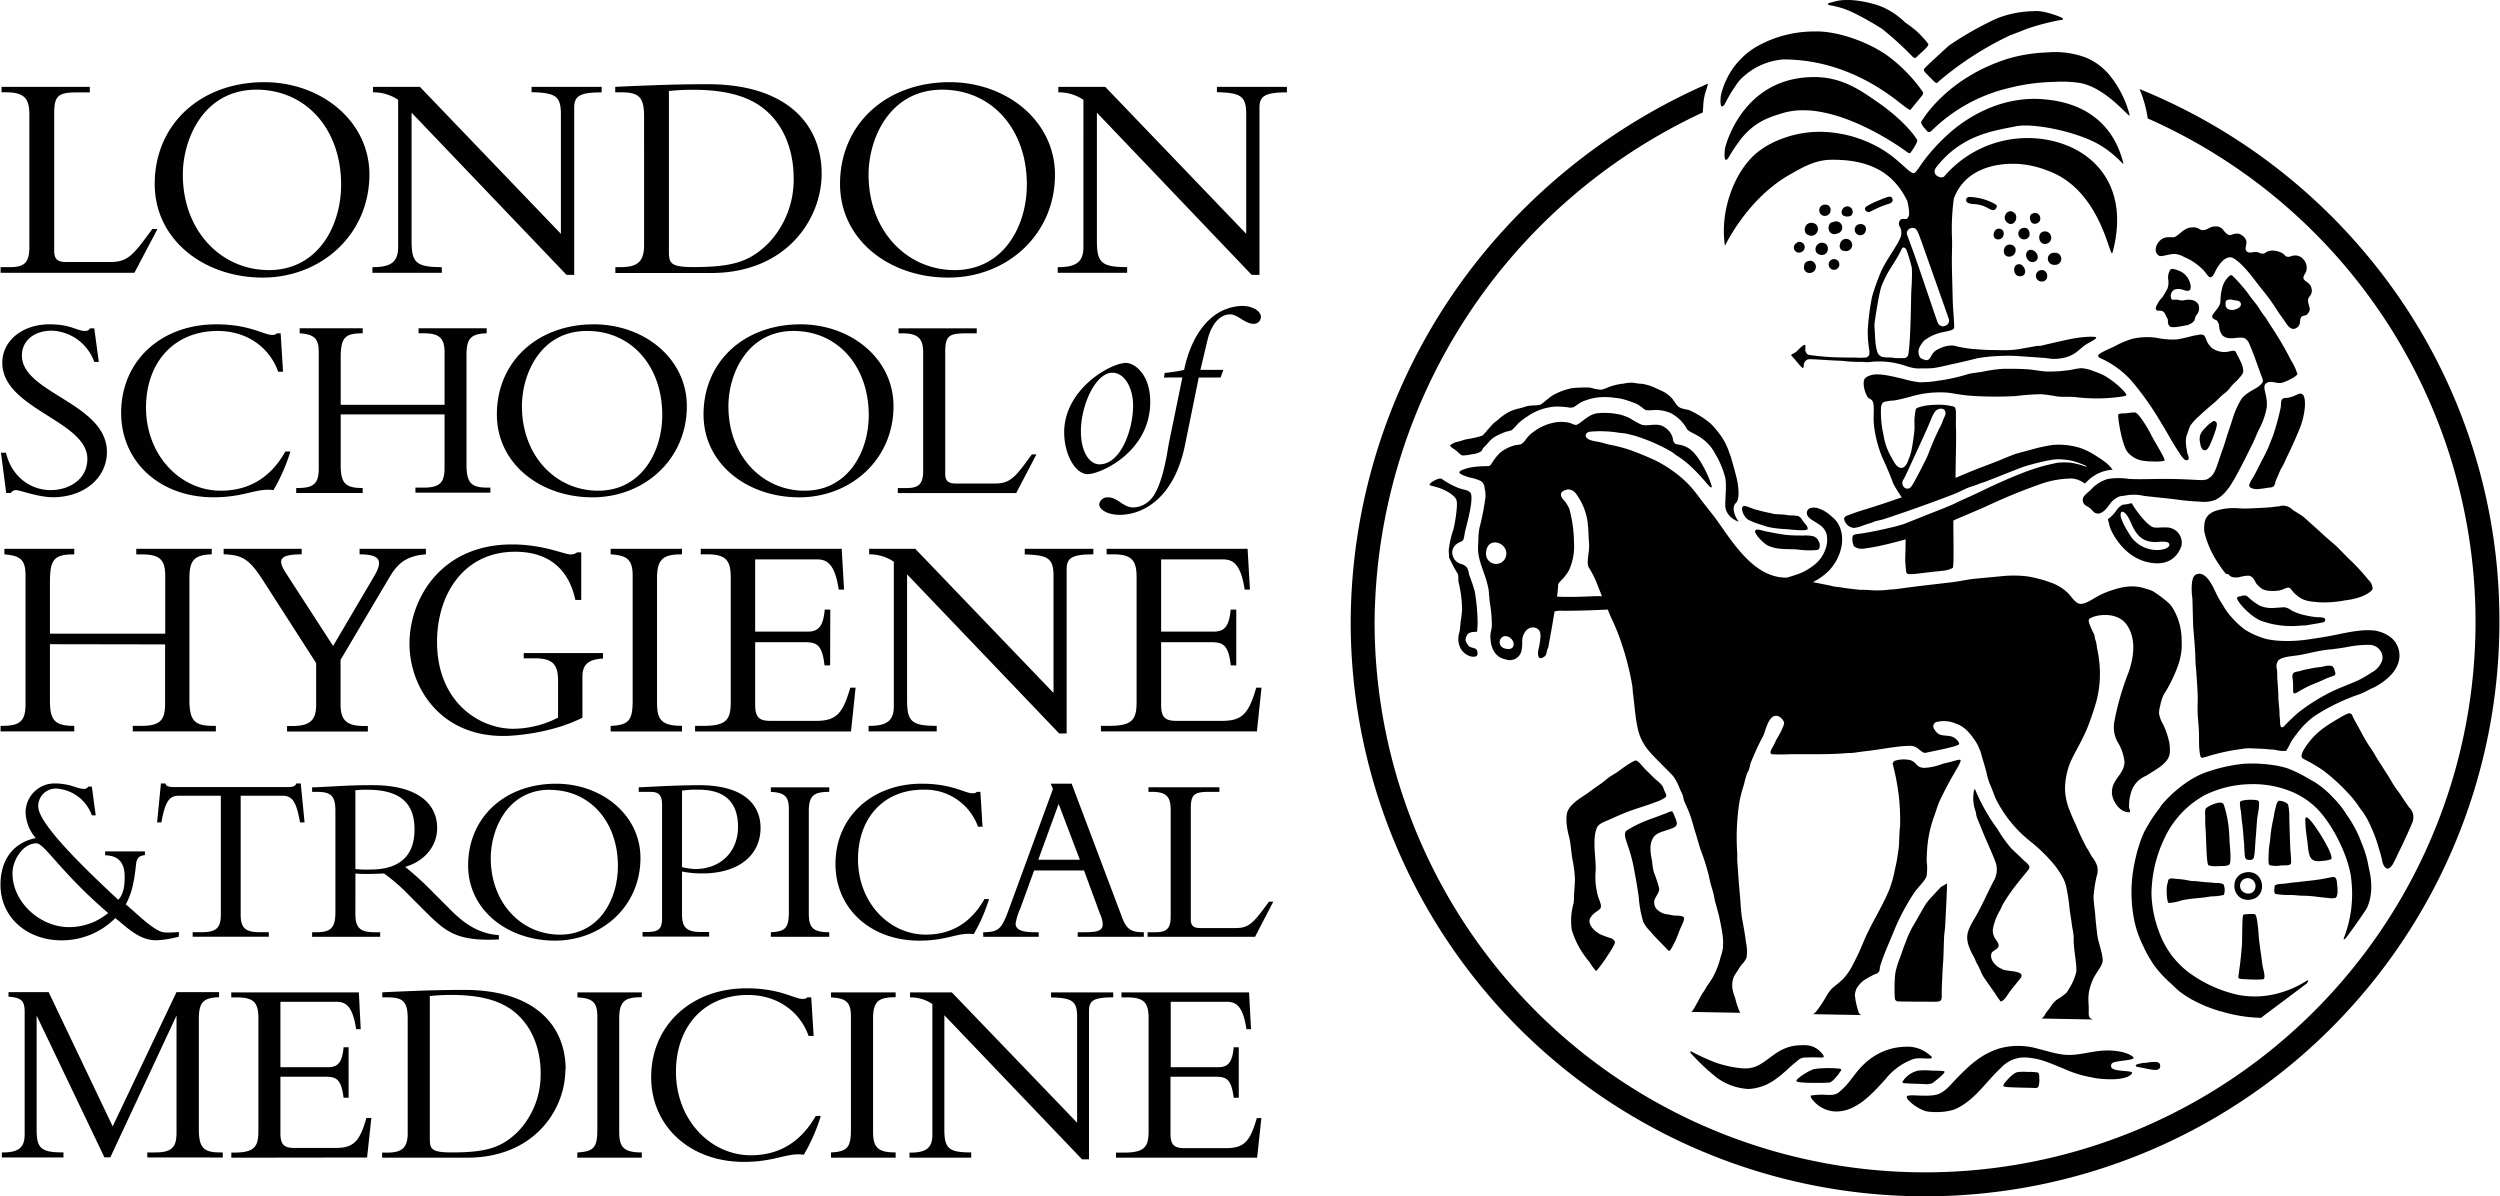
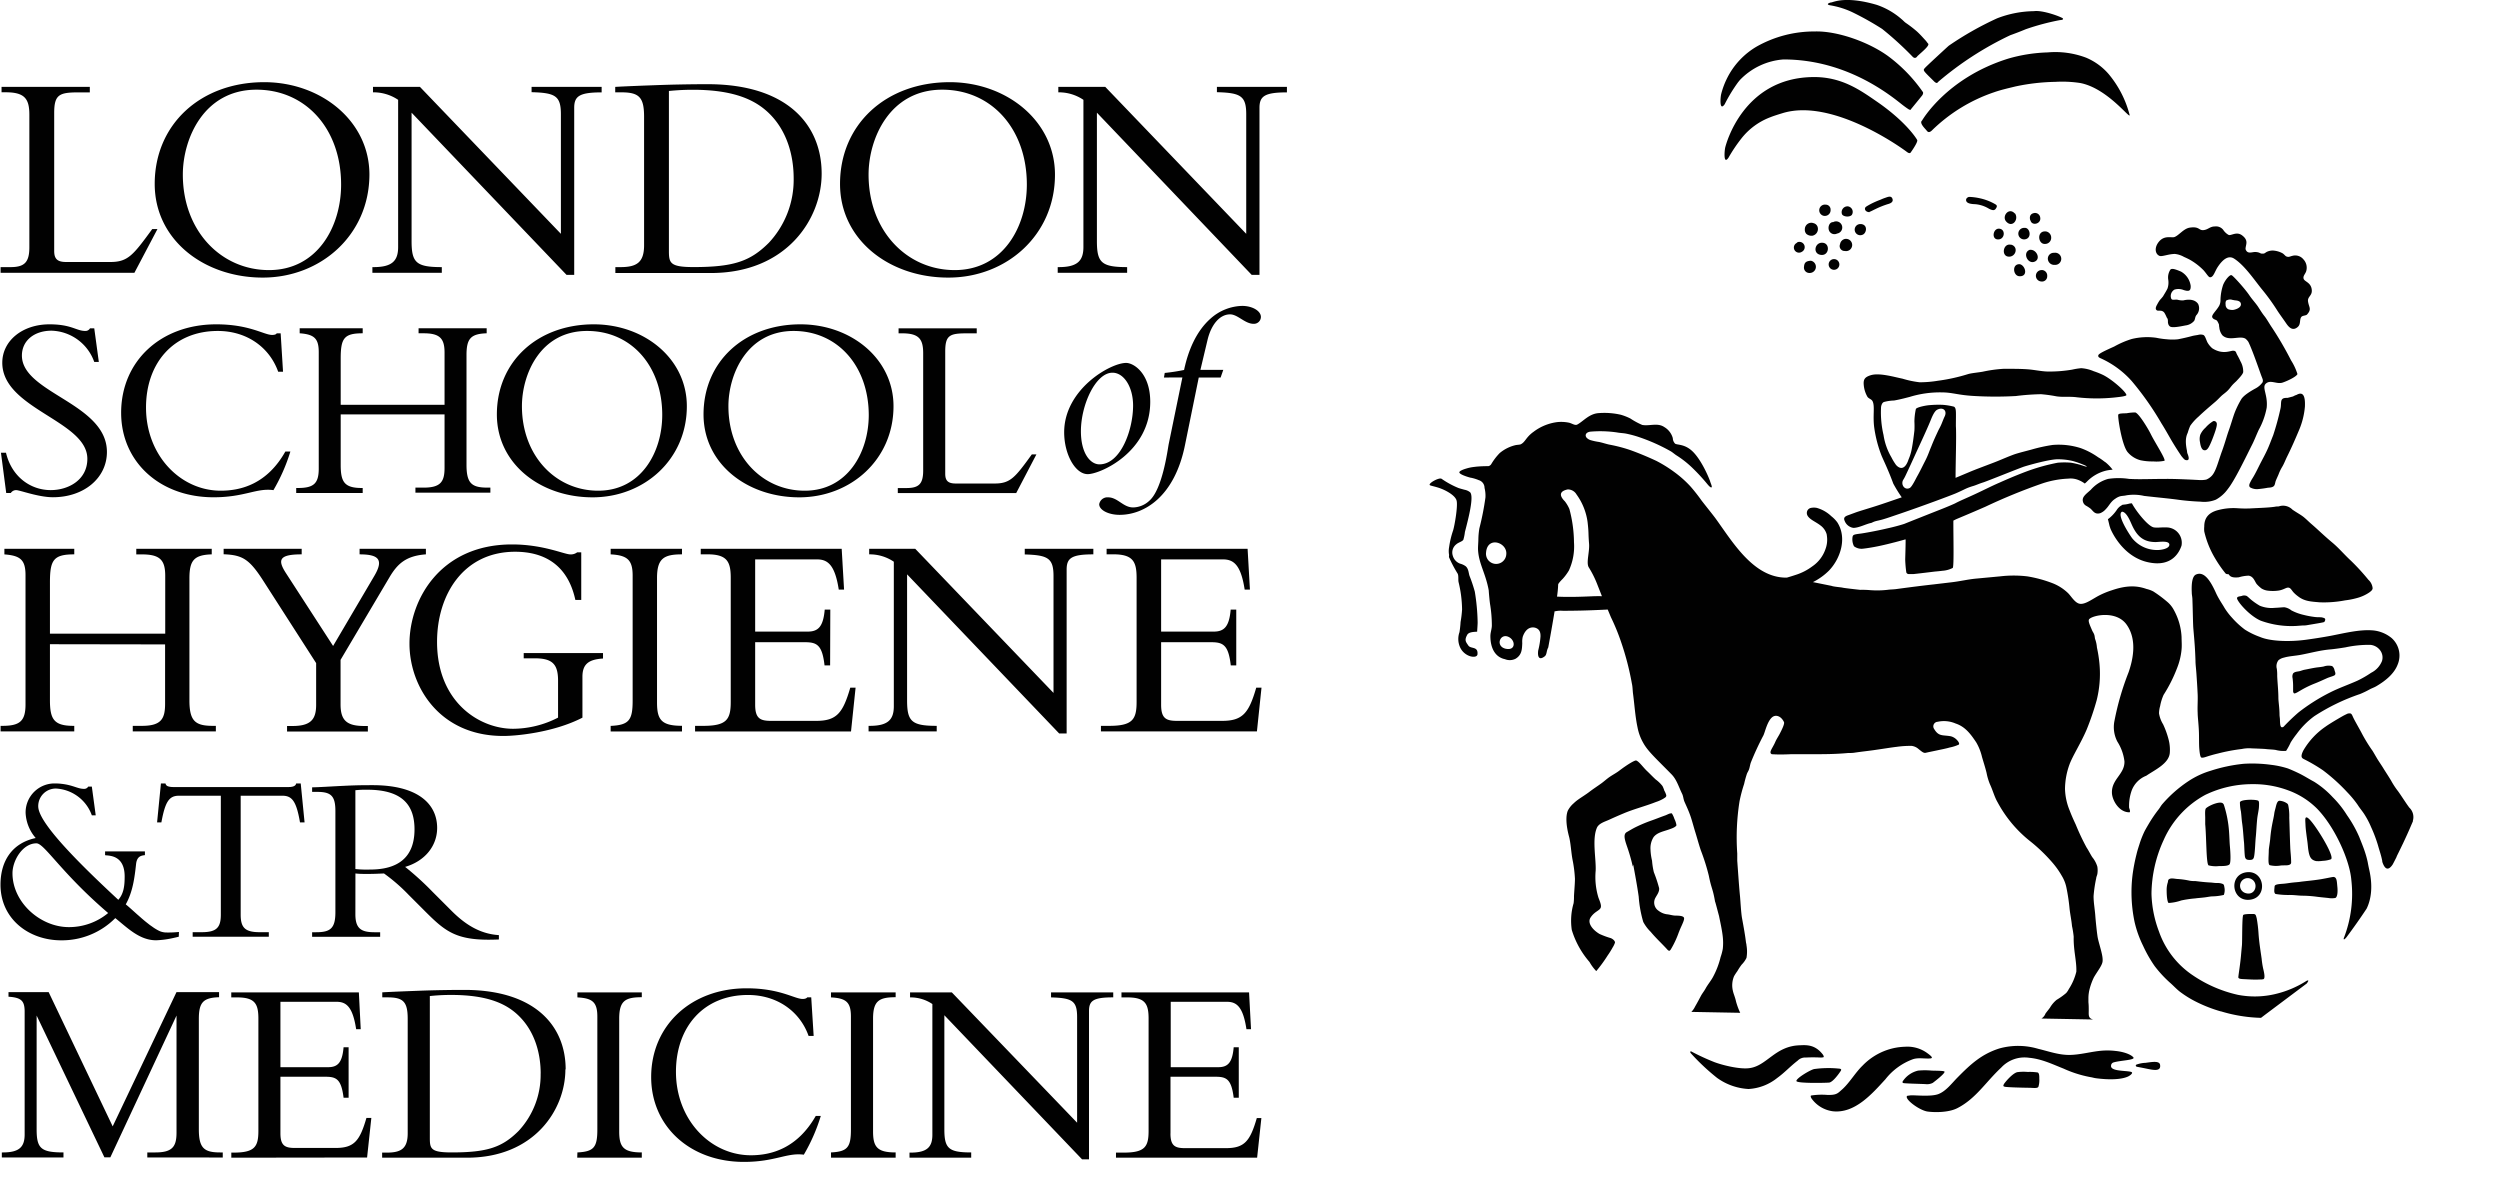
<svg xmlns="http://www.w3.org/2000/svg" viewBox="0.0 0.0 546.41 261.59" width="457.143" height="218.75">
  <defs>
    <style>.cls-1{fill:#010101}</style>
  </defs>
  <path class="cls-1" d="M281.28 18.95v1.25M29.26 59.65H0v-1.24h2.17c3 0 4.12-1 4.12-4.32v-29c0-3.47-1-4.91-5.17-4.91H.21V19h19.3v1.2h-2.42c-4.25 0-5.37.46-5.37 4.51v30.16c0 1.77.72 2.42 2.62 2.42H24c3.86 0 5-1.51 9.16-7.2h1.14Zm28.06 1.05c-12.83 0-23.62-8.25-23.62-20.48 0-13 10-22.25 23.95-22.25 12.37 0 23 8.44 23 20.22C80.61 51.41 70 60.7 57.32 60.7m-1.37-41.09c-11.52 0-16.1 10.73-16.1 18.58 0 12.24 8.31 20.87 18.84 20.87s15.77-9.42 15.77-18.71c0-12.17-7.72-20.74-18.52-20.74m67.82 40.5L89.87 24.64v28.08c0 4.71 1 5.69 6.61 5.69v1.24H81.3v-1.24h.26c4.06 0 5.37-1.38 5.37-4.39V21.83a9.6 9.6 0 0 0-5.5-1.64V19H91.7l30.82 32.13V25c0-4-1.17-4.71-6.41-4.84V19h15.32v1.2c-4.91 0-6 .85-6 3.4v36.51Zm16.95-34.62c0-4.25-1.11-5.3-5-5.3h-1.31V19c2.42-.14 5.63-.26 9.22-.39s7.59-.2 11-.2c17.27 0 24.92 8.77 24.92 19.57 0 9.88-7.66 21.72-24.21 21.72h-20.9v-1.29h1.11c3.53 0 5.17-1 5.17-4.78Zm5.43 29.31c0 2.69.2 3.6 5.36 3.6 8.77 0 12.43-1.25 16.49-5.31A20.17 20.17 0 0 0 173.42 39c0-4.84-1.37-10.21-5.23-14.07-3-3-7.66-5.3-16.82-5.3-2.68 0-4.45.2-5.23.26Zm61.04 5.9c-12.83 0-23.62-8.25-23.62-20.48 0-13 10-22.25 24-22.25 12.36 0 23 8.44 23 20.22 0 13.22-10.6 22.51-23.29 22.51m-1.37-41.09c-11.52 0-16.1 10.73-16.1 18.58 0 12.24 8.32 20.87 18.84 20.87s15.77-9.42 15.77-18.71c0-12.17-7.72-20.74-18.52-20.74m75.39.59c-4.91 0-6 .85-6 3.4v36.51h-1.7l-33.85-35.47v28.08c0 4.71 1 5.69 6.61 5.69v1.24h-15.18v-1.24h.25c4.06 0 5.37-1.38 5.37-4.39V21.83a9.58 9.58 0 0 0-5.49-1.64V19h10.27l30.82 32.13V25c0-4-1.18-4.71-6.41-4.84V19h15.31M48.58 253.11V252H48c-3.49 0-4.65-.93-4.65-5.07v-24.1c0-3.61.92-4.66 4.42-4.77v-1.11h-9.31L24.51 246.3l-14-29.35H1.73v1c2.83.18 3.49.94 3.53 3.12v27c0 2.72-1.16 3.93-4.76 3.93H.27v1.1h13.48V252c-4.95 0-5.87-.88-5.87-5.07v-24.86l14.82 31H24l14.47-31v25.56c0 3-.81 4.37-4.59 4.37h-1.8v1.1Zm31.56 0 .93-8.66H80c-1.45 5-2.67 6.57-6.74 6.57h-8.93c-2.15 0-3.14-.52-3.14-3.2v-12.37H71c2.38 0 3.49.46 4 4.59h1.1V229H75c-.29 3.37-1.28 4.36-3.38 4.36H61.19v-14.3h12.26c2.09 0 3.54 1 4.3 6h1l-.41-8.06h-27.9v1.1h1.28c3.89 0 4.65 1.39 4.65 4.65v24.53c0 3.49-.81 4.76-5.46 4.76h-.46v1.11Zm37.95-18.37a18 18 0 0 1-4.82 12.56c-3.6 3.6-6.86 4.7-14.64 4.7-4.59 0-4.77-.81-4.77-3.2v-31c.7-.06 2.27-.24 4.65-.24 8.14 0 12.26 2 14.94 4.71 3.43 3.43 4.65 8.2 4.65 12.5m5.46-.93c0-9.59-6.8-17.38-22.14-17.38-3 0-6.57.06-9.77.18s-6 .23-8.19.35v1.1h1.14c3.43 0 4.42.93 4.42 4.71v25c0 3.37-1.45 4.24-4.59 4.24h-1v1.11H102c14.7 0 21.5-10.52 21.5-19.3m2.59 19.3h14.12V252c-4 0-4.94-1.16-4.94-4.59v-24.64c0-3.9 1.28-4.71 4.94-4.71V217h-14.08v1.1c3.25.17 4.36 1 4.36 4.18V247c0 3.89-.76 4.82-4.36 5Zm49.54-.64a39.22 39.22 0 0 0 3.72-8.49h-1.1c-4 7-9.59 8.6-14.18 8.6-8.83 0-16.39-7.73-16.39-18.25 0-9.76 6-16.8 15.75-16.8 6.34 0 11.34 3.55 13.25 8.95h1.11l-.53-8.43h-.87c-.12.17-.41.35-1 .35-1.8 0-4.93-2.33-12.26-2.33-12.15 0-20.87 8.14-20.87 19.41 0 10.76 8.49 18.55 20.28 18.55 6.86 0 9.42-2.09 13.14-1.57m5.91.64h14.13V252c-4 0-4.94-1.16-4.94-4.59v-24.64c0-3.9 1.28-4.71 4.94-4.71V217h-14.14v1.1c3.26.17 4.36 1 4.36 4.18V247c0 3.89-.76 4.82-4.36 5Zm61.71-35V217h-13.6v1.1c4.65.12 5.7.76 5.7 4.3v23.1L208 217h-9.13v1.1a8.51 8.51 0 0 1 4.88 1.45v28.6c0 2.67-1.16 3.89-4.77 3.89h-.23v1.11h13.49V252c-4.94 0-5.87-.87-5.87-5.06V222l30.11 31.51H238v-32.42c0-2.27.93-3 5.29-3m12.53 29.76v-12.4h9.82c2.38 0 3.49.46 4 4.59h1.11V229h-1.11c-.29 3.37-1.28 4.36-3.37 4.36h-10.4v-14.3h12.27c2.09 0 3.54 1 4.29 6h1L273 217h-27.9v1.1h1.28c3.89 0 4.65 1.39 4.65 4.65v24.53c0 3.49-.81 4.76-5.46 4.76h-1.67v1.11h30.86l.93-8.66h-1c-1.45 5-2.67 6.57-6.74 6.57h-9c-2.15 0-3.14-.52-3.14-3.2M23.52 199.65a13.36 13.36 0 0 1-8.61 3.08c-6.2 0-12.31-5.38-12.31-11.78 0-2.79 2.22-6.54 5.24-6.54 1.74 0 5.39 6.44 15.68 15.24M39 203.79a22.24 22.24 0 0 1-3 .11 4.25 4.25 0 0 1-1-.21 5.68 5.68 0 0 1-.68-.32l-.14-.08c-.23-.13-.46-.27-.7-.43l-.15-.11-.7-.49-.09-.07-.76-.6-.2-.16-.72-.61-.19-.17-.58-.51-.21-.18-.58-.52c-.77-.69-1.44-1.3-1.93-1.68 1.54-2.74 1.93-5.82 2.26-8.85.21-1.85 1.36-1.82 1.93-1.92v-.82h-8.71v.83c.66.15 4.28-.19 4.28 4.66 0 2-.19 3.75-1.39 5.1-10.39-9.62-17.51-17.22-17.51-20.44a3.84 3.84 0 0 1 3.91-3.89 8.82 8.82 0 0 1 7.81 5.85h.85l-.85-6.28h-.79a1 1 0 0 1-.9.5c-1.44 0-2.35-.82-5-1.11a10.14 10.14 0 0 0-1.15-.07 6.33 6.33 0 0 0-6.64 6.45 9 9 0 0 0 2.21 5.48c-5.15 1.1-7.7 5-7.7 10.2 0 7.5 6.2 12.17 13.27 12.17a16.44 16.44 0 0 0 11.83-4.86c2.56 2.05 5.13 4.68 8.57 4.84h.58a19.74 19.74 0 0 0 2.87-.35c.86-.17 1.86-.42 1.86-.42ZM1.18 99c1.22 5.16 5.27 8.17 9.79 8.17 3.89 0 8-2.25 8-6.83C19 92 .37 89.45.37 79.32c0-4.8 4.4-8.4 10.31-8.4 4.86 0 5.85 1.45 7.87 1.45a1.12 1.12 0 0 0 1-.58h.93l1 7.36h-1a10.23 10.23 0 0 0-9.33-6.84c-3.83 0-6.49 2.2-6.49 5.44 0 8.22 18.59 10.42 18.59 21.08 0 5.68-5 9.9-11.81 9.9-3.19 0-7.24-1.56-8.05-1.56a1.39 1.39 0 0 0-1.16.64h-1L.08 99ZM60.7 81.29c-1.91-5.38-6.89-8.92-13.21-8.92-9.67 0-15.69 7-15.69 16.74 0 10.48 7.53 18.19 16.34 18.19 4.57 0 10.19-1.56 14.13-8.57h1.1a39.72 39.72 0 0 1-3.71 8.45c-3.71-.52-6.26 1.56-13.09 1.56-11.76 0-20.21-7.76-20.21-18.48C26.36 79 35 70.92 47.15 70.92c7.3 0 10.43 2.32 12.22 2.32.64 0 .92-.17 1-.35h.87l.52 8.4Zm13.67 9.32v11c0 3.76.76 5.1 4.64 5.1h.17v1.1H64.64v-1.1H65c3.42 0 4.57-.93 4.57-4.23V77c0-3-1-3.89-4.17-4.12v-1.1h13.78v1.1c-4.11 0-4.81 1.1-4.81 5.57v10.07h22.71V77.11c0-3.07-1-4.23-4.57-4.23H91.4v-1.1h14.89v1.1c-3.48.12-4.41 1.16-4.41 4.75v24c0 4.11 1.16 5 4.64 5h.58v1.1H90.71v-1.1h1.8c3.76 0 4.57-1.34 4.57-4.35V90.61Zm55.06 18.14c-11.35 0-20.91-7.3-20.91-18.13 0-11.53 8.86-19.7 21.2-19.7 11 0 20.34 7.47 20.34 17.9 0 11.7-9.38 19.93-20.62 19.93m-1.22-36.38C118 72.37 114 81.87 114 88.82c0 10.83 7.36 18.48 16.68 18.48s14-8.34 14-16.57c0-10.77-6.84-18.36-16.39-18.36m46.33 36.38c-11.35 0-20.91-7.3-20.91-18.13 0-11.53 8.86-19.7 21.2-19.7 11 0 20.34 7.47 20.34 17.9 0 11.7-9.38 19.93-20.62 19.93m-1.23-36.38c-10.19 0-14.25 9.5-14.25 16.45 0 10.83 7.36 18.48 16.69 18.48s14-8.34 14-16.57C189.8 80 183 72.37 173.4 72.37m48.68 35.45h-25.89v-1.1h1.91c2.66 0 3.64-.87 3.64-3.82V77.23c0-3.07-.92-4.34-4.57-4.34h-.81v-1.1h17.09v1.1h-2.14c-3.77 0-4.75.4-4.75 4v26.7c0 1.56.64 2.14 2.32 2.14h8.51c3.42 0 4.46-1.33 8.11-6.37h1Zm24.04-28.46c1.68 0 5.27 2.31 5.27 8.51 0 11-10.94 15.81-13.67 15.81s-5.15-4.34-5.15-9.15c0-9.38 10.08-15.17 13.55-15.17m-3 2.14c-3.65 0-6.89 7-6.89 12.8 0 4.87 2.08 7.24 4.05 7.24 4.64 0 7.36-7.53 7.36-12.86 0-4.05-2-7.18-4.51-7.18" />
  <path class="cls-1" d="m254.39 82.55.17-1a42.27 42.27 0 0 0 4.23-.65c.87-4.13 2.61-8.46 5.85-11.29a10.77 10.77 0 0 1 6.84-2.72c2.26 0 4.11 1.11 4.11 2.42a1.53 1.53 0 0 1-1.59 1.5c-1.91 0-3.47-2.07-5.15-2.07-2.26 0-4.11 2.22-4.92 5.54l-1.57 6.6h5l-.58 1.67H262l-3 14.72c-2.26 11.28-8.86 15.31-14.31 15.31-2.44 0-4.46-1.05-4.46-2.32a1.82 1.82 0 0 1 1.92-1.51c2.14 0 3.3 2.21 5.5 2.21a5.32 5.32 0 0 0 3.54-1.46c2.89-2.52 4-11.14 4.23-12.35l3-14.61Zm-243.6 58.32v12.2c0 4.17.83 5.65 5.13 5.65h.19v1.22H0v-1.22h.38c3.79 0 5.07-1 5.07-4.69v-28.24c0-3.34-1.09-4.3-4.62-4.56V120h15.28v1.22c-4.55 0-5.32 1.22-5.32 6.16v11.18H36v-12.64c0-3.4-1.09-4.69-5.07-4.69h-1.26V120h16.5v1.22c-3.86.13-4.88 1.29-4.88 5.27v26.65c0 4.56 1.29 5.58 5.13 5.58h.65v1.22H28.9v-1.22h2c4.17 0 5.07-1.48 5.07-4.81v-13Zm70.98-15.02c2.06-3.53.84-4.63-3.27-4.63V120H93v1.22c-4.36.32-6.23 2.06-8 5.07l-10.66 18V154c0 3.4 1.22 4.75 5.14 4.75h.83v1.22H62.64v-1.22h1.22c4 0 5.14-1.48 5.14-4.62V145l-11.43-17.8c-3.15-4.94-4.63-5.84-8.8-6V120h17.07v1.22c-5 0-5.32 1.22-3.4 4.17l10.27 15.86Zm45.46 31.08c-6.35 3.27-14.51 4-17.21 4-14.02.07-20.61-10.81-20.61-20.18 0-9.63 6.74-21.7 22.41-21.7 6.87 0 11.43 2.18 12.77 2.18a2.25 2.25 0 0 0 1.48-.45h.9v10.4h-1.29c-1.73-8-7.19-10.53-13.16-10.53-11.3 0-17.08 9.37-17.08 19.71 0 13.16 9.25 19 16.63 19a21.7 21.7 0 0 0 9.83-2.44v-8.09c0-3.66-1.29-4.88-5.14-4.88h-2.37v-1.15h17.34v1.2c-3.21.19-4.5 1.28-4.5 4Zm21.77 3.02h-15.6v-1.22c4-.19 4.81-1.22 4.81-5.52v-27.36c0-3.47-1.22-4.43-4.81-4.63V120H149v1.22c-4 0-5.46.91-5.46 5.2v27.22c0 3.79 1 5.07 5.46 5.07Zm32.39-14.45h-1.22c-.51-4.56-1.73-5.07-4.36-5.07H165v13.67c0 3 1.09 3.53 3.47 3.53h9.88c4.5 0 5.84-1.74 7.45-7.26h1.16l-1 9.57h-34.1v-1.22h1.8c5.14 0 6-1.41 6-5.27v-27.1c0-3.6-.84-5.14-5.14-5.14h-1.42V120h30.82l.52 8.93h-1.16c-.84-5.46-2.44-6.61-4.76-6.61H165v15.79h11.49c2.31 0 3.4-1.09 3.72-4.81h1.22Zm50.09 14.89-33.26-34.8v27.55c0 4.62 1 5.58 6.48 5.58v1.22h-14.9v-1.22h.25c4 0 5.27-1.35 5.27-4.3v-31.59a9.4 9.4 0 0 0-5.39-1.61V120H200l30.24 31.52V126c0-3.92-1.16-4.62-6.29-4.76V120h15v1.22c-4.82 0-5.84.84-5.84 3.34v35.83Zm38.72-14.89H269c-.51-4.56-1.73-5.07-4.36-5.07h-10.87v13.67c0 3 1.09 3.53 3.47 3.53h9.88c4.5 0 5.85-1.74 7.45-7.26h1.15l-1 9.57h-34.11v-1.22h1.8c5.14 0 6-1.41 6-5.27v-27.1c0-3.6-.83-5.14-5.14-5.14h-1.42V120h30.83l.51 8.93h-1.15c-.83-5.46-2.44-6.61-4.76-6.61h-13.51v15.79h11.49c2.31 0 3.4-1.09 3.72-4.81h1.22ZM52.5 200c0 2.84.94 3.84 4.15 3.84h2v1H42v-1h2c3.21 0 4.16-1 4.16-3.84v-26H39c-2.1 0-3 1.21-3.84 5.83h-.94l.84-8.51h1a.8.8 0 0 0 .58.63 3.52 3.52 0 0 0 1.05.15H63c.73 0 1.52-.15 1.63-.78h1l.84 8.51h-1c-.79-4.62-1.73-5.83-3.84-5.83H52.5Zm25.08-.09c0 3.15 1.26 3.94 4.2 3.94H83v1H68.12v-1H69c3.1 0 4.21-.84 4.21-4.36v-22.13c0-3.26-.9-4.2-3.95-4.2h-1.14v-1c1.27 0 4.47-.21 6.63-.31s3.21-.16 6.62-.16c9.73 0 14.09 4 14.09 9.35 0 3.94-2.68 7.26-7 8.52a63.83 63.83 0 0 1 6 5.46l4.15 4.15c3.1 3.1 6.31 5.05 10.35 5.31v.95c-9.2.42-11.56-1.58-16.24-6.26l-3.47-3.47a38.65 38.65 0 0 0-5.41-4.7c-1.32.05-2.15.1-3.57.1-1.16 0-1.84 0-2.68-.1Zm0-9.88a22.52 22.52 0 0 0 3.26.11c5.84 0 9.67-2.47 9.67-8.78 0-4.88-2.21-8.67-10.3-8.67a20.39 20.39 0 0 0-2.63.11Z" />
-   <path class="cls-1" d="M121.23 205.69c-10.3 0-19-6.62-19-16.46 0-10.45 8-17.86 19.24-17.86 9.94 0 18.45 6.78 18.45 16.24 0 10.62-8.51 18.08-18.71 18.08m-1.1-33c-9.25 0-12.93 8.62-12.93 14.93 0 9.83 6.68 16.76 15.14 16.76s12.67-7.57 12.67-15c0-9.78-6.2-16.66-14.88-16.66" />
-   <path class="cls-1" d="M149 199.8c0 2.95.9 4 4.2 4h1.73v1h-14.55v-1h.74c2.73 0 3.52-.58 3.52-3v-24.86c0-1.94-.63-2.78-2.47-2.78h-2.63v-1c1.48-.05 4-.21 6.62-.31s5.1-.16 6.52-.16c11 0 13.5 5.26 13.5 9.3 0 6.15-4.94 10-12.71 10a21.57 21.57 0 0 1-4.47-.42Zm0-10.19a13.77 13.77 0 0 0 2.84.42c5.73 0 9.41-3.89 9.41-9.2 0-4.1-1.63-8.15-8.62-8.15a21.09 21.09 0 0 0-3.62.21Zm32.2 15.24h-12.77v-1c3.25-.15 3.94-1 3.94-4.52v-22.39c0-2.84-1-3.63-3.94-3.78v-1h12.77v1c-3.31 0-4.47.73-4.47 4.26v22.28c0 3.1.84 4.15 4.47 4.15Zm32.53-24.08a12.26 12.26 0 0 0-12-8.09c-8.78 0-14.24 6.36-14.24 15.19 0 9.51 6.83 16.5 14.82 16.5 4.15 0 9.25-1.42 12.83-7.78h1a36 36 0 0 1-3.36 7.68c-3.37-.48-5.68 1.42-11.88 1.42-10.67 0-18.34-7-18.34-16.77 0-10.19 7.89-17.55 18.87-17.55 6.62 0 9.46 2.1 11.09 2.1.58 0 .84-.16.94-.31h.79l.47 7.62Zm12.27 9.57-3 8.25a14.88 14.88 0 0 0-1.05 3.32c0 1.42 1.36 1.94 4.26 1.94h.79v1h-12.13v-1c3.42-.05 4-.63 5.68-5.2l9.56-26.12-.47-1.16h4.57l11 29.17c1 2.78 2.15 3.31 4.78 3.31v1h-14.46v-1h1.37c3 0 4.1-.31 4.1-1.79a5.86 5.86 0 0 0-.57-2.15l-3.52-9.57Zm5.36-14.55L226.91 188H236Zm42.95 29.06h-23.5v-1h1.73c2.42 0 3.32-.78 3.32-3.47v-23.29c0-2.78-.84-3.94-4.15-3.94H251v-1h15.51v1h-1.94c-3.41 0-4.31.37-4.31 3.62V201c0 1.42.58 1.94 2.11 1.94H270c3.11 0 4-1.21 7.36-5.78h.94ZM377.06 53.76s4.76-10.14 13.94-15.44c2.89-1.66 5.7-3.32 9.18-3.38 8.53-.14 13.17 2.9 15.91 7.46.3.51.59 1 .85 1.58a12 12 0 0 1 .4 3c-.13.41-.31.78-.51.86-.49.19-1.12-.22-1.52.37a1.29 1.29 0 0 0 .07 1.51 2.85 2.85 0 0 1-.07 2.5 8.43 8.43 0 0 1-.65 1.24c-1.17 2-2.54 3.88-3.42 5.83a47.77 47.77 0 0 0-2 5.54 53.79 53.79 0 0 0-.95 7.28c0 .65 0 2 .15 3.11.06.73.21 1.5.22 1.66 0 .63 0 1-.76 1.3a18.27 18.27 0 0 1-2.57 0c-1.55 0-3.65 0-5.41-.11-2.17-.14-4-.39-4.27-.43-.68-.1-.68-.3-.93-.74s.16-1.48-.23-1.48-1.19.87-1.68 1.36-1.49.72-1.21 1c.88.87 2.45 3.05 2.6 2.67s-.1-1.42 1-1.86c.41-.16 4.12.21 7.48.31a29.05 29.05 0 0 0 4.16.23c.6 0 1.2.11 1.72.05a17.73 17.73 0 0 1 7 .51c.77.22 1.38.44 2 .61a6.78 6.78 0 0 0 2.26.26c.93 0 1.84 0 2.67-.06 1.54-.18 3.49-.74 4.87-1 3.33-.72 4.71-1.15 5.21-1.22s1.46-.23 2.69-.33c1.43-.12 3.06-.16 4.1-.16s4.53.26 7.41.46c.71.05 1.43.21 2 .23a10.56 10.56 0 0 0 2.22-.2 7.21 7.21 0 0 0 3.55-1.79c.46-.39.86-.7 1-.82.45-.45 2.6-1.38 2.7-1.8 0-.07 0-.17-.23-.2a13.41 13.41 0 0 0-1.89 0 24.57 24.57 0 0 0-2.67.32c-.81.1-5 1.06-7.2 1.59-.4.1-.75 0-1.11.09-1.23.23-2.33.4-3.33.59a17.21 17.21 0 0 1-2.3.28c-1.27.09-2.92 0-4 0-1.75 0-3.56-.19-4.36-.24a28.79 28.79 0 0 1-4.13-.74.56.56 0 0 0-.15 0 5.9 5.9 0 0 0-2.81.62 4.08 4.08 0 0 0-1.12.65 2.7 2.7 0 0 0-.56.64l-.08.13a7.46 7.46 0 0 1-.56.9c-.48.51-1.22.11-1.69-.08a.5.5 0 0 1-.21-.14 2.54 2.54 0 0 1-.38-.72 2.46 2.46 0 0 1 0-1.26 5.25 5.25 0 0 1 1-1.62 2.31 2.31 0 0 1 .21-.24 9.86 9.86 0 0 1 4.23-1.84 14.52 14.52 0 0 0 1.71-.42 1 1 0 0 0 .2-.11c.27-.12.39-.28.38-.73-.07-2.1-.3-4.15-.33-6.06-.06-2.92-.17-5.61-.18-8 0-2.21.11-4.21 0-6a51.7 51.7 0 0 1 .42-7.83c2.38-6.45 9-7.86 14-7.61a21.09 21.09 0 0 1 6.43 1.44c12.07 4.23 13.71 20.1 14.3 17.89C465.61 41 458 32.83 448.31 30.73a24 24 0 0 0-23.16 7.68c-.59 1-3.24-.15-1.84-1.9 5.54-7 12.28-7.87 17.42-8.9 3.73-.74 12.71 1.09 17.56 3.68 4.11 2.19 6.09 5.16 5.89 4.4-.66-2.42-3.16-12.93-17.64-14-7.36-.56-13.82 2.32-18.63 5.95a40.22 40.22 0 0 0-6.07 5.89c-2 2.32-2.94 4.31-3.46 4.33-1.22.05-3.59-3.69-8.89-6.25a26.88 26.88 0 0 0-8.8-2.61 23.38 23.38 0 0 0-11.25 1.37 18.88 18.88 0 0 0-5.71 3.29c-4.34 3.9-6.32 10-6.77 14.33a22.75 22.75 0 0 0 .1 5.77Zm40.87 7.51c0 .95-.13 2-.15 3.27-.08 4.75-.23 10.86-.62 12.93a.8.8 0 0 1-.34.59.89.89 0 0 1-.45.23 18.65 18.65 0 0 1-2.12 0 10 10 0 0 0-1.23-.13 6.52 6.52 0 0 1-1.61-.13 1.65 1.65 0 0 1-1-1 10 10 0 0 1-.45-2.41c-.09-.9-.11-1.91-.17-2.74a6.47 6.47 0 0 1 .07-1.8c.16-1.15 1-6.68 1.55-7.79a24.79 24.79 0 0 1 1.1-2.34c.42-.77.82-1.39 1.43-2.35s1.21-2 1.6-2.79a4.78 4.78 0 0 1 .25-.5c.2-.29.31-.17.35-.17.34 0 .48.21.7.77a31.54 31.54 0 0 1 1.07 3.61c.03.16.09 1.23.02 2.75Zm.78-11.27c.36.21.77 1.33.92 1.7s6.26 17.65 6.4 18.11a1.17 1.17 0 0 1-.74 1.41 1.23 1.23 0 0 1-1.67-.6c-.16-.31-2.3-6.69-4.19-12.21-1.27-3.71-2.48-6.87-2.58-7.18a1.14 1.14 0 0 1 .66-1.26 1.29 1.29 0 0 1 1.2.03Zm9.83 116.16c-.23-.13-1 .13-2 .41-.61.16-1.36.3-2 .5a12.82 12.82 0 0 1-3.91.84c-1.83-.09-1.51-1.12-2.93-1.66a6.42 6.42 0 0 0-3.66.17l-.32.53a51.71 51.71 0 0 1 1.44 7.82 53.91 53.91 0 0 1 .21 5.57c0 .33-.11 1-.16 2.07s-.06 2.25-.15 3-.25 1.69-.38 2.52-.31 1.52-.48 2.32a25.13 25.13 0 0 1-1.2 4.28c-1.68 4.08-4.06 7.52-5.78 11.75-.65 1.62-1.46 3.29-2.29 4.86a12.78 12.78 0 0 1-2 2.89c-.78.81-1.76 1.46-2.43 2.09a8 8 0 0 0-1.26 1.71 26.83 26.83 0 0 1-2.24 3.37 2.31 2.31 0 0 1-.68.57l10.54.19a1.22 1.22 0 0 1-.49-.42 16.09 16.09 0 0 1-.89-3.93 3.82 3.82 0 0 1 .44-1.6 6.4 6.4 0 0 1 1.56-1.67 20.06 20.06 0 0 1 1.86-1.06c.58-.34.87-.22 1.27-.65s.24-.89.4-1.39c.69-2.31 1.84-4.83 2.79-7.13a48.45 48.45 0 0 1 4.66-8.92c1-1.43 2.42-2.59 2.71-3.7a12.45 12.45 0 0 0 0-3.23c0-1 .07-1.94.12-2.8a26.37 26.37 0 0 1 1.62-7.25c.33-.93.6-1.9 1-2.83s1.55-3.22 2.61-5.13c1.22-2.1 2.35-3.9 2.02-4.09Zm-3.7 42.95c.05-1.24.07-2.56.13-3.79 0-1 .22-2 .26-3.07.15-3 .33-6.06.4-9.08l-1.38.81c-.51.6-2.76 2.87-3.27 3.71-1 1.6-1.87 3.3-2.88 4.95a21.37 21.37 0 0 0-1.52 3.4c-.55 1.24-.78 2.19-1.28 3.48a18 18 0 0 0-1 3.36 35.1 35.1 0 0 0-.1 5.32c.05.45.1.54.56.77 2.35.09 8.31.07 8.31.07 1.45 0 1.42-.43 1.39-1.75 0-1.55.1-2.94.16-4.46.05-1.25.17-2.49.22-3.72Zm12.37-10.05c.29-.57.5-1.13.76-1.55a40.09 40.09 0 0 1 2.25-3.33c.94-1.25 2-2.52 2.74-3.43.37-.47.82-.87.65-1.34s-.77-.87-1.38-1.44c-1-1-2.25-2.12-2.76-2.68a30.65 30.65 0 0 1-2.85-4.06 40.11 40.11 0 0 1-4.77-8.41c-.06-.2-.11-.24-.18-.23s-.1 0-.18.44a8.41 8.41 0 0 0 .38 4.39c.11.31.1.7.21 1.08.26.79.67 1.69 1.05 2.64 1 2.54 2.35 5.37 3 7.12a4.89 4.89 0 0 1-.3 4.37c-1.18 2.22-2.34 4.9-3.65 7.26-1 1.77-2 3.23-2.13 4.73s.52 3 1.57 4.88c.19.34.28.77.51 1.14a14.37 14.37 0 0 1 1 2.07 7.06 7.06 0 0 0 .69 1.21c1 1.49 2 2.8 2.66 3.85.27.43.62.85.77 1.11.05.1 0 .1 0 .1.81 0 1.34-1.09 2.17-2.24.45-.62 1.52-1.86 2.21-2.76.23-.29.37-.58.26-.83-.39-.93-3.38-.73-4.23-1.23-.33-.2-.64-.31-.9-.5-1.23-.91-1.69-2-1.44-2.89.18-.64 1.41-.94 1.56-1.59.25-1.15-1.36-1.55-1.24-3.72a12.35 12.35 0 0 1 1.57-4.16Zm-55.04-85.41a14.26 14.26 0 0 0 1.42.64c.73.28 1.59.5 2.29.76a9.11 9.11 0 0 0 1.4.33 22.21 22.21 0 0 0 3 .32c1.38.09 4.72.54 4.86-.05s-1-1.5-1.31-2.16a1.89 1.89 0 0 0-.76-.65 9.43 9.43 0 0 0-1.64-.14c-.45 0-.91-.1-1.28-.15-.71-.08-1.4-.07-2.08-.14-.41 0-.76-.16-1.16-.24a24.94 24.94 0 0 1-2.64-.62c-.25-.08-.57-.12-.82-.22l-.93-.34c-.64-.24-1.36-.58-1.61-.15-.41.68.48 2.44 1.26 2.81Zm-14.66-24.39A2.19 2.19 0 0 1 367 89c-.61-.43-1-1.34-1.57-1.93a6.92 6.92 0 0 0-2.18-1.6c-.86-.37-1.74-.83-2.66-1.14-.41-.13-.81-.24-1.22-.33s-.87-.08-1.34-.14-.83-.16-1.27-.18a9.18 9.18 0 0 0-2.05.24c-.17 0-.33 0-.51.05a14 14 0 0 0-2.53.66 9.55 9.55 0 0 1-1.62.58 6.29 6.29 0 0 1-1.53-.21c-.31-.07-.65-.19-1-.24a12.41 12.41 0 0 0-2 0 16.41 16.41 0 0 0-1.95.13 13.3 13.3 0 0 0-4.44 1.73c-.26.14-2.18 1.81-2.46 1.88-.83.22-1.81.06-3 .34a17.3 17.3 0 0 1-1.68.49 8.59 8.59 0 0 0-2.73 1.08 12.42 12.42 0 0 0-1.88 1.43c-.25.21-.55.41-.81.63-.62.54-2.28 2.63-2.56 2.78a18.4 18.4 0 0 1-3.36.78c-.61.12-1.22.35-1.79.52a5.79 5.79 0 0 0-1 .27c-.28.18-.93.42-.88.64s.27.33.45.47.67.45.94.67c.49.41.85.91 1.34 1a11.58 11.58 0 0 0 2.13-.29 4.29 4.29 0 0 0 1.84-.58c.3-.2.42-.73.75-1a15.84 15.84 0 0 0 1.24-1.36 6.28 6.28 0 0 1 1.7-1.19 14.4 14.4 0 0 1 2-.83 5.69 5.69 0 0 0 1.08-.29 14.65 14.65 0 0 0 1.37-1.44 13.49 13.49 0 0 1 1.87-1.44 12.09 12.09 0 0 1 6.43-2.28 17.94 17.94 0 0 1 2.66.18 2.53 2.53 0 0 0 1.06 0c.49-.18 1.17-.82 1.88-1.17a11.76 11.76 0 0 1 4.66-1.08A14.36 14.36 0 0 1 353 87a12.37 12.37 0 0 1 1.64.25 24.54 24.54 0 0 1 3.11 1.08 6.69 6.69 0 0 1 1.37.92 1.67 1.67 0 0 0 .83.45 8.51 8.51 0 0 0 1.13 0 8.07 8.07 0 0 1 4.26.7 8.69 8.69 0 0 1 3.38 3.34c.14.45 1.28.92 2.35 1.52a10.68 10.68 0 0 1 1.73 1.23 9.23 9.23 0 0 1 2.09 2.67A19.42 19.42 0 0 1 377 104c.52 1.43.13 4.5.13 6.49 0 2.74 3.36 3.88 2.87 3.42s-1.69-2.87-.55-3.91.26-5.07.26-5.07c-.44-1.83-1-3.8-1.39-5.13-.08-.23-.32-.81-.4-1.09a13.81 13.81 0 0 0-1.75-3.42 21.67 21.67 0 0 0-2.26-2.69 20.47 20.47 0 0 0-4.7-2.93c-.41-.11-1.14-.22-1.7-.41Zm26.84 27.84c-1.24 0-2.51 0-3.66-.11s-3-.46-4.51-.76c-1.2-.23-1.94-.64-2.42-.29-.65.48 1.72 2.88 2.62 3.32 2.13 1.05 4.49.72 6.63.91a18.31 18.31 0 0 0 4.24.09c1-.21.6-2.58-.89-3a7.28 7.28 0 0 0-2.01-.16Z" />
  <path class="cls-1" d="M369.6 178.68c.33 1 .62 2.14 1 3.36s.75 2.63 1.2 3.94a45.29 45.29 0 0 1 1.73 5.49c.6 3 .87 2.75 1.37 5.7 0-.2.68 2.46.87 3.14.21 1.1.65 2.94.82 4.57a12.17 12.17 0 0 1 0 2.6 11.87 11.87 0 0 1-.48 1.81 18.16 18.16 0 0 1-1.71 4.43c-.47.84-1.09 1.56-1.57 2.43-.33.61-.73 1.06-1.06 1.69-.25.47-.75 1.42-1.23 2.24a4.62 4.62 0 0 1-.82 1.19l10.68.2-.21-.45a16.34 16.34 0 0 1-.7-2c-.21-1-.56-1.69-.7-2.39a5.12 5.12 0 0 1 .27-3.18 12.29 12.29 0 0 1 .72-1.1 12.94 12.94 0 0 1 .94-1.42 5.51 5.51 0 0 0 1.05-1.47 8 8 0 0 0 0-2.75c0-.23-.09-.48-.12-.72-.18-1.51-.47-3.12-.84-5.13-.23-1.22-.35-3.78-.46-4.91-.24-2.48-.4-5.05-.6-7.73v-1.61a50.45 50.45 0 0 1 .5-11.39 31.45 31.45 0 0 1 1-3.78 22.14 22.14 0 0 1 .61-2.22c.11-.3.3-.56.43-.89.21-.53.25-1.12.46-1.66a63.26 63.26 0 0 1 2.72-5.86c.34-.67.84-3.12 1.95-4 .75-.59 1.9-.27 2.55 1.08.17.36-.39 1.54-1 2.7-.33.6-.7 1.16-.92 1.69-.59 1.36-1.49 2.26-.75 2.64 1.5.1 2.86.06 4.22 0h4.31c2.75 0 5.35 0 8.14-.26.51 0 1.06 0 1.59-.1 1.6-.23 2.93-.37 4.05-.53 2.31-.33 3.75-.58 5-.72a21.39 21.39 0 0 1 3.28-.21 2.87 2.87 0 0 1 1.51.69c.73.59 1.12.93 1.57.82.81-.18 1.6-.34 2.36-.5 1-.22 2-.4 2.85-.65a9 9 0 0 0 2-.63c.27-.19-.11-.81-.63-1.25a2.74 2.74 0 0 0-1.1-.58c-1.81-.33-2.63.1-3.64-1.59a1 1 0 0 1 .77-1.58 6.41 6.41 0 0 1 3.92.38c2.08.68 3.28 2.28 4.5 4.11a11.48 11.48 0 0 1 1.27 3.2c.34 1.17.72 2.33 1 3.49a13 13 0 0 0 .72 2.44c.67 1.43 1 2.82 1.7 4a27.34 27.34 0 0 0 7 8.41 36.19 36.19 0 0 1 4.94 4.72 18.18 18.18 0 0 1 2.09 2.94 8 8 0 0 1 1 2.53 41.75 41.75 0 0 1 .7 4.67c.14 1.26.42 2.53.53 3.78a20 20 0 0 1 .37 2.34c-.07 3 .66 5.27.58 7.63a12.29 12.29 0 0 1-1.64 3.8 4.33 4.33 0 0 1-.58.87 14.71 14.71 0 0 1-2.09 1.49 6.3 6.3 0 0 0-1.44 1.69c-.31.45-.65.83-1 1.32a2.12 2.12 0 0 1-.89 1.08l11.35.21c-1.14-.23-1-1-1-1.94 0-.62 0-1.25-.07-1.83v-1a8.28 8.28 0 0 1 .29-2 13.77 13.77 0 0 1 .9-2.43c.79-1.37 1.76-2.53 1.9-3.44.17-1.19-.6-3.27-1-5-.2-.83-.52-4.17-.58-5-.09-1.38-.4-3-.38-4.38a29.5 29.5 0 0 1 .58-3.9c0-.19.19-.63.24-.87a4.93 4.93 0 0 0 0-1.64 6 6 0 0 0-1.11-2.07c-.44-.69-.82-1.48-1.25-2.12a50.39 50.39 0 0 1-2.36-5c-.47-1-.92-2-1.35-3.13a13.27 13.27 0 0 1-1-4.67 16.07 16.07 0 0 1 1-5.4c.71-1.89 2.52-4.71 3.75-7.61a59.2 59.2 0 0 0 2.17-6.36 23.74 23.74 0 0 0 .63-7.84 28.69 28.69 0 0 0-.57-3.72 6.79 6.79 0 0 0-.34-1.69c-.15-.34-.1-.64-.23-1.06s-.36-.68-.49-1c-.45-1.08-1-2.14-.58-2.49.94-.87 6-1.86 8.17 1.3 2.34 3.36 1.3 7.75.4 10.35a59.9 59.9 0 0 0-3.08 10.56 6.87 6.87 0 0 0 .62 4.62 10.3 10.3 0 0 1 1.55 4.32c.08 2.78-2.79 3.86-2.74 6.8 0 1.66 1.59 4.43 3.9 4.33.18-.47-.2-.84-.15-1.25a10 10 0 0 1 .54-3.42 5.58 5.58 0 0 1 3.22-3.32c1.84-1.27 5-2.66 5.15-5.06a8.8 8.8 0 0 0-.25-2.79 18.72 18.72 0 0 0-1.22-3.4 6.5 6.5 0 0 1-.89-2.39 5.93 5.93 0 0 1 .24-1.59 10.64 10.64 0 0 1 .76-2.46 31.76 31.76 0 0 0 2.93-5.81 14.65 14.65 0 0 0 1-4.12c.09-.91 0-1.89 0-2.71a13.51 13.51 0 0 0-1.66-5.86 6 6 0 0 0-1.52-1.88 26.87 26.87 0 0 0-3-2.23 6.27 6.27 0 0 0-1.47-.54c-2.31-.82-4.55-.76-7.62.29a18.14 18.14 0 0 0-3.07 1.3c-1.57.89-2.92 1.87-4 1.63s-1.9-1.83-2.64-2.46a10.26 10.26 0 0 0-3.18-2 27.68 27.68 0 0 0-5.59-1.52 25.4 25.4 0 0 0-5.92 0l-5.34.5c-1.75.17-3.51.59-5.24.79l-4.06.48c-2.46.27-5.41.65-8 1-.69.1-1.2.08-1.85.16a19.9 19.9 0 0 1-3.9.09 19.43 19.43 0 0 0-2.22-.07c-.92-.1-3.53-.39-3.86-.48s-1.93-.19-2.41-.39l-4.06-.82a13.6 13.6 0 0 0 3.51-2.52c2.53-2.64 4-7.15 1.82-10.55a7 7 0 0 0-1.31-1.34 7.57 7.57 0 0 0-3.17-1.82 3.26 3.26 0 0 0-1.27 0 1.12 1.12 0 0 0-.89.87 1.23 1.23 0 0 0 .2.94c.55.81 1.74 1.24 2.72 2a3.65 3.65 0 0 1 1.39 1.94 3.44 3.44 0 0 1 .05.34 5.84 5.84 0 0 1-.31 2.93 7.48 7.48 0 0 1-2.87 3.76 12.07 12.07 0 0 1-3.58 1.85c-.7.23-1.33.43-2 .62-7.23.1-11.82-7.75-15.55-12.9-.62-.85-1.86-2.37-3.08-3.94a38.52 38.52 0 0 0-2.41-3.07 23.77 23.77 0 0 0-3.47-3.11 29.15 29.15 0 0 0-4-2.5c-1.84-.86-3.84-1.7-5.74-2.38a32.57 32.57 0 0 0-4.57-1.19c-.64-.13-1.49-.42-2.26-.58a12.76 12.76 0 0 1-1.88-.41 2 2 0 0 1-.83-.53c-.42-.54-.14-1.18.83-1.31a25.18 25.18 0 0 1 5.76.16c.64.13 1.41.15 2 .26a22.66 22.66 0 0 1 2.73.72 40.45 40.45 0 0 1 7 3.1c.48.26 1 .75 1.43 1a21.54 21.54 0 0 1 3.49 2.78 41.5 41.5 0 0 1 3 3.24c.17.2.78 1 1.06.93s-.24-1.06-.29-1.37c-.65-1.75-2.21-5-3.9-6.57s-3.25-1.31-3.74-1.62a1.76 1.76 0 0 1-.51-1.21 4.07 4.07 0 0 0-1.87-2.43c-1.48-1-3.25-.16-4.82-.46a16.24 16.24 0 0 1-2.58-1.4 11.86 11.86 0 0 0-2.11-.83 16.19 16.19 0 0 0-4.77-.36c-2.14.11-3.44 1.82-4.75 2.51-.48.25-1.05-.21-1.75-.4a8.48 8.48 0 0 0-2.62-.14 10.83 10.83 0 0 0-5.18 2.12c-1.7 1.21-1.79 2.25-2.82 2.74-.18.09-.93.12-1.13.18a8.4 8.4 0 0 0-3.45 1.73 12.5 12.5 0 0 0-1.85 2.42 1 1 0 0 1-.61.44c-.33 0-1.84 0-3.11.17a9 9 0 0 0-1.72.35c-.87.25-1.53.57-1.54.83 0 .63 3.38 1.42 2.41 1.16a9.17 9.17 0 0 1 1.86.56 1.76 1.76 0 0 1 1.24 1.69 7 7 0 0 1 .2 2.09 60.06 60.06 0 0 1-1.33 6.76 16.55 16.55 0 0 0-.22 2.42c0 .61-.1 1.63-.07 2.25.15 3.06 1.66 5.11 2.34 8.9 0 .15.17 2.32.32 3.18a28.87 28.87 0 0 1 .36 4.48c0 .74-.32 1.55-.32 2.31 0 2.78 1.14 4.64 3.18 5.06a2.8 2.8 0 0 0 2.32-.09c1.42-.85 1.41-2.14 1.47-3.41a4.7 4.7 0 0 1 .11-1.41c.86-2.46 2.5-2.07 2.88-1.91 1 .39 1 1.32 1 1.84a17.37 17.37 0 0 1-.51 3.11c-.18 1.55.32 2.13 1.45 1.23.47-.38.34-1.21.75-1.91 0 0 .77-4.12 1.39-7.92h.11a6 6 0 0 1 1.71-.11c2.56 0 5.2-.06 7.8-.18l2-.09.69 1.66a45.93 45.93 0 0 1 2.2 5.34 61 61 0 0 1 2.39 9.18c.16.68.16 1.42.24 2.13.34 2.52.48 5.06 1 7.48a10.85 10.85 0 0 0 1.3 3.46c1 1.79 2.89 3.47 6.14 6.79 1.13 1.16 1.55 2.72 2.31 4.26.24.49.27 1.09.47 1.62.33.79.94 2 1.43 3.47Zm-44.77-57.9v-.11.1c.31-3.64 4.75-2.13 4.41.51a2.22 2.22 0 1 1-4.41-.5Zm4.33 21.09c-2.47-.53-1.22-3.73.81-2.48 1.35.85 1.25 2.92-.82 2.47ZM348 130.39c-2.46.11-5.28.2-7.66.07a23.42 23.42 0 0 0 .25-2.63c0-.24.66-.92 1-1.26a11.19 11.19 0 0 0 1.35-1.83 12.61 12.61 0 0 0 1.11-6.16 29 29 0 0 0-1-7.26 7.62 7.62 0 0 0-1-1.7c-1.54-1.54-.81-2.31.64-2.6a2.2 2.2 0 0 1 1.92 1.11 13.28 13.28 0 0 1 2.41 6c.29 2.5.13 2.33.33 4.77.14 1.74-.65 4.05-.1 5.11a22 22 0 0 1 1.91 3.82l1 2.54c-.71-.02-1.44-.01-2.16.02Z" />
-   <path class="cls-1" d="M357 189.06c.37 2 .85 4.51 1.2 7a25.83 25.83 0 0 0 1 5.54 8.81 8.81 0 0 0 1.63 2.17c1.17 1.41 2.46 2.57 3.65 3.89a.93.93 0 0 0 .36.25c.11 0 .23-.08.38-.3a20.36 20.36 0 0 0 1.75-3.74c.14-.31.18-.47.31-.76.49-1.11 1-2.09.81-2.46s-1-.43-1.87-.44c-.58 0-1.27-.24-1.88-.29a3.84 3.84 0 0 1-1.76-.74 2.16 2.16 0 0 1-.64-3c.14-.31.86-1.2.72-2a30.69 30.69 0 0 0-1.15-3.47 15.79 15.79 0 0 1-.39-2.5 12.37 12.37 0 0 1-.34-2.5 4.5 4.5 0 0 1 .69-2.68c.8-1 2.08-1.2 3.35-1.65.57-.2 1.44-.48 1.64-.92l.09-.43a4.69 4.69 0 0 0-.45-1.39 5.2 5.2 0 0 0-.56-1.21c-.52-.05-.89.24-1.4.43-1 .35-2.08.79-3 1.11a32.11 32.11 0 0 0-3.27 1.35c-.9.43-1.57.86-2.18 1.2-.79.45-.5 1.53 0 3a40.28 40.28 0 0 1 1.31 4.54Z" />
+   <path class="cls-1" d="M357 189.06c.37 2 .85 4.51 1.2 7a25.83 25.83 0 0 0 1 5.54 8.81 8.81 0 0 0 1.63 2.17c1.17 1.41 2.46 2.57 3.65 3.89a.93.93 0 0 0 .36.25c.11 0 .23-.08.38-.3a20.36 20.36 0 0 0 1.75-3.74c.14-.31.18-.47.31-.76.49-1.11 1-2.09.81-2.46s-1-.43-1.87-.44c-.58 0-1.27-.24-1.88-.29a3.84 3.84 0 0 1-1.76-.74 2.16 2.16 0 0 1-.64-3c.14-.31.86-1.2.72-2a30.69 30.69 0 0 0-1.15-3.47 15.79 15.79 0 0 1-.39-2.5 12.37 12.37 0 0 1-.34-2.5 4.5 4.5 0 0 1 .69-2.68c.8-1 2.08-1.2 3.35-1.65.57-.2 1.44-.48 1.64-.92a4.69 4.69 0 0 0-.45-1.39 5.2 5.2 0 0 0-.56-1.21c-.52-.05-.89.24-1.4.43-1 .35-2.08.79-3 1.11a32.11 32.11 0 0 0-3.27 1.35c-.9.43-1.57.86-2.18 1.2-.79.45-.5 1.53 0 3a40.28 40.28 0 0 1 1.31 4.54Z" />
  <path class="cls-1" d="M351.72 179.26c1-.46 2-.9 3.07-1.35 2.33-1 4.89-1.63 7.18-2.54a8.3 8.3 0 0 0 1.65-.73c.35-.25.65-.33.61-.76a4.55 4.55 0 0 0-.43-1 5.67 5.67 0 0 0-.4-1 7.27 7.27 0 0 0-1.48-1.43c-.68-.62-1.28-1.27-1.92-1.87-.82-.77-1.7-2.06-2.34-2.28-.29-.1-1.88.83-3.73 2.24-.64.49-1.39.87-2.13 1.38-.55.38-1.1.88-1.66 1.3-.93.68-1.88 1.28-2.81 2-.78.59-1.69 1.13-2.46 1.69a8 8 0 0 0-.87.73 5.45 5.45 0 0 0-1.3 1.63c-.5 1.26-.36 3.28.25 5.6.39 1.43.47 3.43.77 5.06a27.76 27.76 0 0 1 .54 4.23c0 1-.14 2.48-.21 3.79a11 11 0 0 1-.08 1.55 13.64 13.64 0 0 0-.4 5.85 19.16 19.16 0 0 0 3.87 7 9.94 9.94 0 0 0 1.48 2 30.93 30.93 0 0 0 2.5-3.43 17.49 17.49 0 0 0 1.08-1.73 4.78 4.78 0 0 0 .51-1.05c.06-.28-.31-.75-.91-1a18.17 18.17 0 0 1-2.46-.91c-1.55-.92-2.68-2.39-2-3.54.83-1.31 1.86-1.5 2.2-2.1.27-.45 0-1.18-.43-2.27a15.42 15.42 0 0 1-.62-5.91c.13-2.64-.85-7 .32-9.51.5-.9 1.68-1.22 2.61-1.64Zm-28.84-41.13c0-.41.13-1.75.1-2.17a45.61 45.61 0 0 0-.62-6.6 33.51 33.51 0 0 0-1.16-3.46c-.19-.57-.2-1.53-.82-2.07a3.63 3.63 0 0 0-1.24-.58 2.58 2.58 0 0 1-1.59-1.73 2.26 2.26 0 0 1 .77-2.5c.49-.44 1.3-.59 1.54-1a9.82 9.82 0 0 0 .34-1.69c.78-3 2-7.71 1.15-8.67a2.69 2.69 0 0 0-1.25-.57c-.42-.12-.88-.23-1.34-.39a19.05 19.05 0 0 1-3.66-2c-.53-.38-3.06 1.05-2.55 1.4.23.15 1.43.33 2.61.82 1.46.6 3 1.6 3.22 2.55.31 1.13-.42 5.41-.77 6.54a19.79 19.79 0 0 0-.87 3.66 4.74 4.74 0 0 0 0 1.68c0 .2-.06.32 0 .54a28 28 0 0 0 1.88 3.56c.23.46.08 1.35.19 1.83a26.5 26.5 0 0 1 .77 6 24.3 24.3 0 0 1-.33 2.74 21.59 21.59 0 0 1-.24 2.22 4.44 4.44 0 0 0 .14 3.32c1 2.16 3.72 2.54 3.8 1.5.15-1.79-1.47-1.12-2-1.9s-.9-1.14-.27-2.3c.32-.69 1.51-.68 2.2-.73Zm52.46 97.57a12.93 12.93 0 0 0 6.88 2.43 11 11 0 0 0 6.24-2.39c1.7-1.23 2.79-2.49 4.5-3.81a2.3 2.3 0 0 1 1.8-.68 29.66 29.66 0 0 1 3.15 0 2.08 2.08 0 0 0 .72-.08c.11-.09-.05-.43-.18-.6-1.66-2.12-3.43-2.08-5-2-5.44.14-7.2 4.52-11.06 5-2.07.28-5.76-.61-7.67-1.33a49.59 49.59 0 0 1-5-2.31c-.16-.12-.37.07-.14.36a47.82 47.82 0 0 0 5.76 5.41Zm24.48 1.03c.85-.06 2.29-2.12 2.57-2.57.17-.28.08-.4-.21-.47a23 23 0 0 0-5.63.08c-1 .25-4.21 2.22-3.83 2.67s5.7.38 7.1.29Zm.83 6.27c4.78.52 8.51-3.73 11.5-7a13.57 13.57 0 0 1 5.85-4.32c1.17-.46 2.41-.18 3.68-.22 1 0 .79-.35-.49-1.26a7.35 7.35 0 0 0-4.74-1.31 13.25 13.25 0 0 0-4 .73 13.52 13.52 0 0 0-5.3 3.4c-1.6 1.55-2.77 3.65-4.4 5.15-1 .86-1.2 1.33-3.37 1.25a14.93 14.93 0 0 0-3.51.14c-.17.2.13.65.13.65a6.82 6.82 0 0 0 4.65 2.79Zm20.25-5.94a2.77 2.77 0 0 0 1.61-.27c.45-.34 2.62-2 2.57-2.43 0-.21-1.27-.22-2.79-.25a15.41 15.41 0 0 0-3 0 5.54 5.54 0 0 0-3.34 2.32c-.11.2-.08.26.05.38s3.7.19 4.9.25Zm24.57-2.54a11.49 11.49 0 0 0-2.21-.12 10.28 10.28 0 0 0-2.29.05c-1.11.28-2.84 2.41-2.94 2.67s-.21.41.24.52 3.42.2 5.15.22c1 0 2 .21 2.19-.24a4.78 4.78 0 0 0 .19-1.73c.01-.66-.02-1.19-.33-1.37Z" />
  <path class="cls-1" d="M462 232.33c1.47-.46 4.82-.51 4.38-1.1s-2-1.23-3.9-1.42a15.18 15.18 0 0 0-3.09-.05c-2.27.19-4.74.92-7.08.92s-4.5-.8-6.8-1.35a15.37 15.37 0 0 0-8.43-.07c-3.88 1.22-6.29 3.44-9.13 6.32-1.3 1.31-2.53 3-4.19 3.65s-5.27.21-6.11.29l-.73.1c-.77.62 2.63 3.18 4.45 3.44 1.41.2 4.58.26 6.52-.75 4.06-2.08 6.19-5.71 9.58-8.86a6.94 6.94 0 0 1 6.09-2.15c2.77.25 5.13 1.42 7.52 2.36a25.15 25.15 0 0 0 5.89 1.87c.37.05.72.17 1.12.23 1.06.15 4.84.6 7-.31.35-.14 1-.56 1-.87 0-.62-4.81-.06-4.6-1.56a.75.75 0 0 1 .51-.69Zm7 .08a6.47 6.47 0 0 0-2 .4c-.24.24 0 .43.15.46s1.09.2 2 .39c1.52.31 3.25.72 3.07-.74-.08-1.05-1.8-.69-3.22-.51Zm35.66-46.36c.24 1.45.62 2 1.65 2.24a5.91 5.91 0 0 0 1.44-.05 6.06 6.06 0 0 0 1.81-.34c.68-.32-1.11-3.67-2.79-6.22-1.19-1.79-2.25-3.14-2.65-2.92-.25.14-.14.84-.11 1.7.05 1.09.27 2.5.43 3.72.09.73.13 1.4.22 1.87Zm-14.1-1.88c.06.55.07 1.8.17 2.87.07.83.38 1 1.08 1s.89-.22 1-1c.18-1.15.21-2.95.34-4.15.1-1 .16-2.49.3-3.87.11-.94.34-1.84.38-2.55s.06-1.25-.16-1.38c-.54-.32-3.88-.32-4 .36a9.3 9.3 0 0 0 .22 2c.11.88.16 1.8.24 2.38.23 1.49.28 2.9.43 4.34Zm-4.56 9.16a2.86 2.86 0 0 0-1.33-.24c-.53 0-1-.09-1.36-.11-1.24-.06-2.27-.18-3.4-.32a6.59 6.59 0 0 1-1.19-.07 17.26 17.26 0 0 0-2.81-.39c-.72-.07-1.37-.26-1.81.11-.17.14-.15.52-.2.64a5.27 5.27 0 0 0-.25 1.85c0 1.32.18 2.54.43 2.65a10 10 0 0 0 2.76-.55 24.35 24.35 0 0 1 3.07-.45c.52-.08 1.28-.12 2.06-.22.51-.06 1-.17 1.55-.22a11.72 11.72 0 0 0 2.63-.32 3 3 0 0 0 .14-1.59c-.07-.3-.05-.57-.29-.77Zm1.49-8.14c-.1-1.08-.11-2.22-.2-3.35a24.58 24.58 0 0 0-1.15-5.92l-.1-.13c-.46-.8-3.06.29-3.77.94-.26.23-.22 1.08-.19 2v1.5c.28 3 .2 8.7.74 9a6.31 6.31 0 0 0 2.29.15c.89 0 1.89 0 2.26-.35s.22-2.68.12-3.84Zm4.59 11.52c3.65-.63 3-6.21-.7-6-4.38.29-3.6 6.74.7 6Zm0-4.53c1.77.8 1.08 3.77-1.14 3.12a1.67 1.67 0 1 1 1.15-3.12Zm-1.48 21.93 1.4.07a20.9 20.9 0 0 0 2.12 0 2.27 2.27 0 0 0 .73-.08c.32-.21.19-1.17-.09-2.26a18.63 18.63 0 0 1-.34-2.19c-.25-1.8-.54-3.49-.68-5.48a29.05 29.05 0 0 0-.41-3.42c-.17-.49-.12-.91-.79-.89 0 0-2-.05-2.16.24-.27.62-.18 5.61-.27 6.61-.08.83-.13 1.37-.22 2.41-.21 2.24-.62 4.48-.56 4.66.14.28.57.3 1.27.33Zm7.99-24.85c.53-.06 1.21 0 1.63-.08s.65-.27.65-.57c0-1.32-.16-2.4-.19-3.22-.1-2.29-.15-4.8-.22-6.59a11.43 11.43 0 0 0-.24-2.79c-.1-.29-.34-.39-.55-.52a3.27 3.27 0 0 0-1.33-.39c-.46 0-.66.64-.84 1.41-.12.49-.28 1-.33 1.44-.08.62-.24 1.27-.35 1.83a30.16 30.16 0 0 0-.52 3.57c-.06.78-.29 2-.32 2.57 0 1.16-.23 3 .18 3.26a6 6 0 0 0 2.43.08Zm-1.14 6.22a16.68 16.68 0 0 0 3.12.22c.93 0 1.84.13 2.57.16 1.18 0 2.34.09 3.43.24.52.07 1.54.17 2.42.26a4.45 4.45 0 0 0 1.53 0c.43-.15.58-1.18.46-2.38s-.09-2.16-.84-2.22c-.31 0-1.47.28-2.78.5-1.75.29-3.68.43-4.55.57-.36.06-1 .09-1.7.17s-1.26.19-1.86.24c-1.14.08-2 .13-2 .62-.09.89-.15 1.36.2 1.62Zm16.44-72.92c-1.36-1.25-2.57-2.71-4-3.9-1.9-1.58-3.14-2.84-4.59-4.08-.55-.47-1.06-1-1.67-1.5s-1.56-1-2.48-1.64a2.86 2.86 0 0 0-2.94-.72c-.24.06-.56 0-.83.08-1.46.22-3.36.26-5.57.38a24 24 0 0 1-2.72-.05 13.1 13.1 0 0 0-4.22.42c-2.1.55-3 1.75-3 3.59a5.67 5.67 0 0 0 0 1.07 20.19 20.19 0 0 0 2.4 5.93 26.34 26.34 0 0 0 2.25 3.24c.21.24.65.14.7.21.37.62 1 .76 2.2.65a8.28 8.28 0 0 1 2.15-.36c1.08.16 1.34 1.26 1.75 1.81a7.08 7.08 0 0 0 1.08 1 3.41 3.41 0 0 0 1.47.48 8.7 8.7 0 0 0 2 0c1.53-.15 2-.94 2.68-.59.31.18.51.58.83.94a7.14 7.14 0 0 0 1 .88c1.42 1.12 2.94 1.15 4.78 1.31a24.63 24.63 0 0 0 5.51-.43 16.52 16.52 0 0 0 2.48-.48 8.89 8.89 0 0 0 2.81-1.25c.37-.28.68-.5.73-.91a2.83 2.83 0 0 0-.92-1.85 47.63 47.63 0 0 0-3.88-4.23Zm-19.68 13.16a19.69 19.69 0 0 0 7.85 1.15l1.34-.1c.26 0 .62 0 .92-.06 1.57-.27 3.65-.59 3.78-.7s.43-.69 0-.85a2.65 2.65 0 0 0-.77-.19c-.42 0-1 0-1.48-.08a19.18 19.18 0 0 1-2.2-.42 11.14 11.14 0 0 1-2.73-1 3.25 3.25 0 0 0-1.51-.68c-.52 0-1.33.1-2.18.13a6.72 6.72 0 0 1-3.22-.47 13.87 13.87 0 0 1-1.77-1.21c-.39-.31-.71-.66-1.08-.92a1.48 1.48 0 0 0-1.12 0c-.39.11-.82.07-1 .4-.19.54 2.56 3.86 5.17 5Zm7.08-49.03-1.19.31c-.36 0-.9 0-1.14.25-.44.33-.21 1.36-.44 2.17a56.53 56.53 0 0 1-1.58 5.76c-.45 1.11-.85 2.25-1.36 3.33s-.88 1.74-1.21 2.38c-.6 1.13-1.29 2.67-2 3.77-.16.25-.35.61-.5.92s-.33.84.17 1.07a3 3 0 0 0 1.46.31 21.29 21.29 0 0 0 2.29-.31c1.48-.07 1.45-.49 1.65-1.3.08-.35.57-1.3.73-1.76a10.22 10.22 0 0 1 .75-1.52c.39-.65.68-1.42 1-2.09 1-2 1.87-4 2.73-6.05a16.84 16.84 0 0 0 1.23-5c.07-1.62-.07-3.58-1.83-2.58a3.54 3.54 0 0 0-.76.34ZM490.2 51.51c-1.24-1-2.44.09-3-.14a3.41 3.41 0 0 1-1.2-1.13 2 2 0 0 0-1.81-.72c-1.11 0-1.45.7-2.5.8s-.86-.87-3-.54c-1.33.2-2.39 1.73-3.36 2.06-.65.21-2.31-.51-3.54 1.23-.85 1.19-.64 2.51.32 2.89.52.2 1.95-.42 3.33-.43a5 5 0 0 1 2 .65c.42.18 1.09.5 1.41.69a13.62 13.62 0 0 1 2.88 2.24c.73.83 1.05 1.5 1.41 1.52.79 0 1-1.29 1.77-2.39.92-1.34 2.16-2.53 3.47-1.7 2.31 1.47 4.42 4.65 6.1 6.72a45.23 45.23 0 0 1 3.32 4.58c.45.72 1.35 1.93 2 2.89s1.47 1.69 2.52.76c.71-.62.33-1.58.77-2.17.25-.35 1-.28 1.25-.54 1.1-1.22.4-1.56.22-2.89-.13-1 .89-1.22.83-2.38-.08-1.71-1.52-1.88-1.77-2.5s.36-1.1.54-1.7a2.66 2.66 0 0 0-.61-2.6 2.31 2.31 0 0 0-2.43-.76c-.56.13-.76.35-1.33.11-.21-.09-.47-.48-.83-.69a5 5 0 0 0-2-.58 2.92 2.92 0 0 0-1.46.31c-.24.13-.37.3-.64.35h-.17c-.64.09-.52-.29-1.66-.35-.78 0-1.74.54-2.13-.62-.03-.92.78-1.82-.7-2.97ZM472.86 64.8a10.36 10.36 0 0 1-.68.79 8 8 0 0 0-.61 1c-.31.55-.45 1-.08 1.26s1.09-.2 1.66.54a7.12 7.12 0 0 1 .5 1c.1.19.17.2.22.4.11.37 0 .7.12 1a1 1 0 0 0 .36.58c.47.4 2.36 0 3.43-.21a2.89 2.89 0 0 0 1.88-1c.24-.37.18-.87.5-1.26a2.19 2.19 0 0 0 .37-2.43c-.77-1.15-2.32-1-3.26-.78a4.23 4.23 0 0 1-1.26-.15c-.59-.09-1.14.19-1.35-.22a1.6 1.6 0 0 1 .72-2 3 3 0 0 1 2 .11c1 .29 1.58.33 1.52-.94a4.24 4.24 0 0 0-2.13-3.11c-1.18-.49-2-.79-2.32-.4a3.16 3.16 0 0 0-.46 2.14 4.09 4.09 0 0 1-.15 1.95c-.22.49-.7 1.24-.98 1.73Zm-52.01-50c-.23.27-.5.41-.1.91s1.27 1.31 1.95 2 .83.38 1 .18A71 71 0 0 1 439.45 7.7c.52-.18 2.21-.81 3.39-1.31a52.47 52.47 0 0 1 7.51-2c.31 0 .81-.1.59-.37s-4.3-1.85-6.29-1.58A23.08 23.08 0 0 0 436.59 4 69.89 69.89 0 0 0 426 10c-1 .9-4.93 4.53-5.15 4.8ZM400.13 1.17A18.19 18.19 0 0 1 405 2.71a64.22 64.22 0 0 1 6.43 3.61 71.34 71.34 0 0 1 6.59 6c.68.79 1.13-.05 1.13-.05s.45-.41.93-.84c.78-.7 1.73-1.6 1.4-1.9-.15-.14-.31-.43-.58-.72-.47-.5-1.07-1.21-1.88-1.95A26.87 26.87 0 0 0 416.6 5c-.32-.22-.59-.55-.91-.8a16 16 0 0 0-5.44-3.14c-6.84-2-9.45-.58-9.93-.53s-1.32.47-.19.64Zm-6.27 53.9a1.15 1.15 0 0 0-.55-2.18h-.05a.86.86 0 0 0-.52.21h.07a1.12 1.12 0 1 0 1.05 1.97Zm9.4-.19a1.34 1.34 0 1 0 .29-2.65h-.13a1.38 1.38 0 0 0-1.19 1.16 1.07 1.07 0 0 0 1.03 1.49ZM404.8 47a1.22 1.22 0 0 0-.87-1.88h-.05a1.28 1.28 0 0 0-1.23 1.7c.22.57 1.64.75 2.15.18Zm-3.8 9.66h-.18a1.17 1.17 0 1 0 .18 0Zm-.27-8.09h-.13c-.75.1-1.07 1.11-.78 1.84a1.28 1.28 0 0 0 1.76.66 1.34 1.34 0 1 0-.85-2.5Zm-1.65-3.82a1.24 1.24 0 0 0-.32 2.46h.05a1.25 1.25 0 0 0 1.35-1.32 1.07 1.07 0 0 0-1.08-1.14ZM398 55.73c1.87.29 2.13-2.49.46-2.64-1.74-.2-2.3 2.37-.46 2.64Zm-1.57-6.93a1.41 1.41 0 0 0-1.9 1.34 1.32 1.32 0 0 0 .33 1 1.73 1.73 0 0 0 1.23.41h.06a1.5 1.5 0 0 0 1.15-2 1.23 1.23 0 0 0-.87-.75Zm-.86 10.89a1.35 1.35 0 0 0 .31-2.67h-.11c-.89.08-1.35.32-1.42 1.3a1.18 1.18 0 0 0 1.22 1.37ZM406.89 49h-.13a1.22 1.22 0 1 0 .34 2.35c.9-.26 1.3-2.13-.21-2.35Zm1.8-2.68c.37-.13.74-.35 1.24-.58a18.62 18.62 0 0 1 2.93-1.16c.52-.15 1-.47.86-1-.23-.93-1.1-.49-1.65-.31-.34.11-.66.25-1 .4a19.51 19.51 0 0 0-2.1.92c-.3.16-.91.5-1.07.63-.48.37-.17 1.17.78 1.17ZM439 56.11c1.64.2 2.33-2.08.72-2.59h-.12c-1.7-.39-2.17 2.4-.6 2.59Zm1.52-9.4-.12-.07c-1.28-1.35-2.83.65-1.86 1.78 1.32 1.51 2.81-.37 1.98-1.71Zm.89 13.69c2 .14 1.4-2.33.13-2.63-1.79-.1-1.49 2.54-.13 2.63Zm1.2-10.57h-.19a1.26 1.26 0 1 0 .27 2.5c1.57-.26 1.07-2.59-.08-2.5Zm2.29 7.33c1.22-.66.27-2.56-1-2.53h-.19c-1.71.62-.38 3.37 1.19 2.53Zm1.1-9.59a1.14 1.14 0 0 0-1.51-.94c-.74.22-.85.85-.68 1.5l.08.12c.33 1.22 2.36.7 2.11-.68Zm.2 13.98a1.14 1.14 0 0 0 1.33-1.17 1.23 1.23 0 0 0-1-1.32h-.12a1.24 1.24 0 0 0-.21 2.49Zm2.2-9.55a1.36 1.36 0 0 0-1.2-1.4h-.24c-1.76.09-1.4 2.84.09 2.74A1.33 1.33 0 0 0 448.4 52Zm.78 5.92a1.33 1.33 0 1 0-.12-2.64h-.1a1.28 1.28 0 0 0-1.29 1.38 1.39 1.39 0 0 0 1.51 1.26Zm-12.25-5.57c1.45-.14 1.51-2.47-.12-2.34-1.21.16-1.49 2.49.12 2.34Zm-.93-7.79a11.72 11.72 0 0 0-3.28-1.22 12.31 12.31 0 0 0-2.14-.28h-.17c-.68.2-.74.75-.48 1.08s.91.49 1.88.51a6.9 6.9 0 0 1 3 1c.49.22 1.09.54 1.46 0 .46-.65.22-.82-.27-1.09Zm30 29.57a19.72 19.72 0 0 0-3.81 1.64c-2.08.94-3.42 1.56-3.49 1.93s.16.49.68.72a20.2 20.2 0 0 1 6.65 4.93 64.51 64.51 0 0 1 6.47 9.21c1 1.58 1.8 3.09 2.51 4.26 1.07 1.76 1.82 2.84 1.88 2.93.29.34.61.77.87.84.9.23.84-.46.4-1.51a4.61 4.61 0 0 1-.07-.52c-.58-2.72.05-3.57.19-4a11.14 11.14 0 0 1 .53-1.46 11 11 0 0 1 1.81-2c1.18-1.13 2.49-2.24 3.7-3.27.45-.39.86-.84 1.27-1.23s.93-.72 1.37-1.16.61-.72.92-1.09.65-.67 1-1c.49-.53 1.42-1.46 1.51-2a4.58 4.58 0 0 0-.61-2.36c-.27-.61-.52-1.05-.75-1.47s-.17-.79-.8-.83-2.31.95-4.63-.55a5 5 0 0 1-1.06-1.32c-.3-.64-.49-1.42-.88-1.58a2 2 0 0 0-1.16 0c-.41.07-.9.13-1.37.26-1 .27-2.08.51-3 .69a12 12 0 0 1-2.42 0 17.49 17.49 0 0 1-2.34-.33 14.3 14.3 0 0 0-5.37.27Z" />
  <path class="cls-1" d="M481.92 98.46h.08c.57 0 .94-.67 1.66-2.47 1.16-3 1.06-3.41.79-3.72a.61.61 0 0 0-.62-.18 7.25 7.25 0 0 0-1.7 1.44 4.49 4.49 0 0 0-1.13 1.54 3.26 3.26 0 0 0-.06 1.62c.23 1.71.79 1.75.98 1.77Zm-15.14-8.27a10.79 10.79 0 0 0-1.85.17c-.85.05-1.69 0-1.86.31s.72 6.45 2 8.14a5.49 5.49 0 0 0 2.85 1.83 12.23 12.23 0 0 0 2.79.26 8.5 8.5 0 0 0 2.45-.14c.37-.26-2-3.88-2.94-5.75-.58-1.21-2.65-4.64-3.44-4.82Z" />
  <path class="cls-1" d="M459.76 82a18 18 0 0 0-2.07-.83 8.32 8.32 0 0 0-2.72-.66 15.27 15.27 0 0 0-2 .32 29.67 29.67 0 0 1-5.45.41c-1.48-.06-2.86-.39-4.34-.49-1.69-.12-3.37-.1-5.23-.1a29.16 29.16 0 0 0-4.48.62c-1 .19-2.47.3-3.27.54a39.2 39.2 0 0 1-6.59 1.45 24 24 0 0 1-4 .33 21.35 21.35 0 0 1-3.74-.79c-1.77-.35-5.09-1.36-7-.73-1.17.39-1.57.83-1.46 2.08a6.21 6.21 0 0 0 .83 2.65c.38.46.9.47 1.13 1 .49 1.1 0 3.11.33 5.66a27.11 27.11 0 0 0 1.65 6.29c.59 1.34 1.51 3.25 2.52 6a31.16 31.16 0 0 0 1.85 3c-2 .68-4 1.39-5.93 2s-3.28 1-4.12 1.3l-1.52.56c-.7.24-1.25.5-.93 1.24a2.42 2.42 0 0 0 1.93 1.58c1.19 0 2.83-.88 3.84-1.07.12 0 .37-.18.81-.33s1.06-.24 1.73-.44c1.08-.31 2.38-.78 3.84-1.27 4.81-1.64 10.77-3.86 12.12-4.42 1-.43 1.75-.81 2.35-1.09a12.72 12.72 0 0 1 1.55-.55c.62-.19 1.32-.52 2.14-.77s8.19-3.23 9-3.48 5.82-1.71 7.6-1.58a14.09 14.09 0 0 1 3 .38 19.61 19.61 0 0 1 2.76 1l.21.13c.44.32-1-.19-1-.19a17.88 17.88 0 0 0-2.35-.57 16.7 16.7 0 0 0-2.91 0c-.38.07-.93.18-2 .43a43.65 43.65 0 0 0-5 1.54c-.31.12-2.66 1-5.68 2.36-2 .86-4 1.91-6 2.81-1.4.65-2.77 1.21-3.75 1.74-.19.1-1.37.62-2.91 1.23-3.07 1.21-7.58 3-8.21 3.26-.41.14-2 .62-3.77 1-2.27.54-4.87 1-5.72 1.12-1.52.19-1.71.25-1.83.69a3.35 3.35 0 0 0 .31 2.09 2.73 2.73 0 0 0 1.72.55c.22 0 1.92-.21 3.8-.61 2.41-.51 5.13-1.27 5.63-1.42h.14c0 1.81-.1 4.22-.09 4.48a26.43 26.43 0 0 0 .24 2.72.56.56 0 0 0 .53.36h1c.23 0 4.73-.55 4.73-.55s.88-.07 1.63-.17a5.72 5.72 0 0 0 2.26-.62c.31-.37.12-7 .14-10.35l.54-.27c.29-.14 2.94-1.22 6.45-2.76a126.06 126.06 0 0 1 12.35-5.06 20.49 20.49 0 0 1 5.81-1.09 4.54 4.54 0 0 1 2 .23 6.11 6.11 0 0 1 1.59.85l.41-.37a8.72 8.72 0 0 1 4.25-2.46 9.1 9.1 0 0 1 1.42-.2 9.09 9.09 0 0 0-1.56-1.63c-.08 0-.82-.65-1.59-1.08a16 16 0 0 0-3.8-2 15.75 15.75 0 0 0-6.19-.7 34.86 34.86 0 0 0-4.57 1c-1.16.32-2.43.62-3.63 1-1.56.55-3.09 1.26-4.58 1.83-2 .77-4 1.5-5.42 2.1l-3 1.26c0-3.17.21-9.27.07-11.3 0-3.1.14-3.9-.41-4.26a13.78 13.78 0 0 0-2.5-.41 23.26 23.26 0 0 0-2.84.07c-.94.07-2.86.48-3 .85a13.59 13.59 0 0 0-.32 2.75 18.68 18.68 0 0 1 0 1.95c-.14 1.23-.33 2.69-.54 3.8a10.64 10.64 0 0 1-.48 1.86c-.13.35-.28.69-.38 1-.82 2.1-1.94 1.66-2.64.84a12.77 12.77 0 0 1-1-1.66 13.55 13.55 0 0 1-1.71-4.84 21.83 21.83 0 0 1-.55-6 1.94 1.94 0 0 1 .29-.95.87.87 0 0 1 .33-.28 9.38 9.38 0 0 1 2.22-.33c1.31-.22 2.76-.62 3.4-.78a22.57 22.57 0 0 1 6.93-1c2.53 0 3.58.61 7.38.8a79.64 79.64 0 0 0 8.94 0 50.89 50.89 0 0 1 5.5-.4 33 33 0 0 1 3.34.46c1.42.23 2.84 0 4.47.21a38.09 38.09 0 0 0 8.18.06c1-.11 2.71-.27 2.68-.56-.13-.74-3.1-3.37-5.09-4.37ZM416 105a9.2 9.2 0 0 0 .6-1.11c.54-1.13 1.4-3 2.31-5 1.09-2.36 2.26-4.88 3-6.66.28-.67.84-2.26 1.55-2.63 1.3-.68 2.29.21 1.61 1.54-.22.45-.41 1-.67 1.61s-.49 1-.65 1.31c-.65 1.41-1 2.13-1.59 3.62-.46 1.09-.7 1.91-1.35 3.16-.55 1.07-1.12 2.27-1.73 3.34-.29.51-1.11 2.26-1.61 2.53-1.11.55-1.97-.71-1.47-1.71Z" />
  <path class="cls-1" d="M474 104.72c-4.1 0-6.11.14-8.58 0a15.35 15.35 0 0 0-4.57 0 7.85 7.85 0 0 0-3.79 2.38c-1.18 1.07-2.08 1.63-1.66 2.77a1.41 1.41 0 0 0 .6.7 7.83 7.83 0 0 1 1 .65c.58.51.91 1.33 2.11 1a3.14 3.14 0 0 0 1.23-.89c.7-.68 1.06-1.64 2.07-2.27a3.56 3.56 0 0 1 1-.52c.46-.13 1-.11 1.38-.22a10.11 10.11 0 0 1 3.92.12c2.62.31 5.4.55 7.55.85 1.46.2 3.25.35 4.83.41a6.75 6.75 0 0 0 3.32-.44 7.86 7.86 0 0 0 2.6-2.31c1.44-1.78 3.67-6.41 5.4-9.87.4-.79.87-2 1.37-3.08a16 16 0 0 0 1.74-4.83c.31-2.89-1.16-4.48-.13-5.33s2.37.25 3.64-.19 3-1.32 3.22-1.85a12.57 12.57 0 0 0-1.4-3 73.89 73.89 0 0 0-4.09-7.05c-.69-1-1.22-2-1.73-2.63s-1-1.45-1.44-2.12c-.6-.86-1.27-1.55-1.88-2.46-1.07-1.57-3.82-4.57-3.89-4.35-.23-.2-1.22.71-1.81 2.06a11.19 11.19 0 0 0-.59 3.4 2.57 2.57 0 0 1-.28 1.19c-.61 1.12-1.79 2.05-1.5 2.59s.9.41 1.1.82a4.15 4.15 0 0 1 .34.69c.05.19 0 .36.07.56a3.3 3.3 0 0 0 .68 1.81c1.44 1.4 3.78 0 5.05.75a3.1 3.1 0 0 1 .65.72c.08.17.17.36.26.57.75 1.69 1.76 4.57 2.4 6.37.39 1.13.63 1.35.43 1.88a4.4 4.4 0 0 1-1.47 1.3c-.94.51-2.69 1.52-3.22 2.46a19.74 19.74 0 0 0-1.43 2.94c-.37 1-.83 2.63-1.25 3.78s-.76 2.5-1.44 4.41c-.26.69-.47 1.34-.72 2.09-.55 1.68-1 3-1.78 3.66a3.41 3.41 0 0 1-1 .63 6 6 0 0 1-1.5.1c-1.75-.09-4.37-.23-6.81-.25Zm14-36.94a2.88 2.88 0 0 1-.87-.15 1.09 1.09 0 0 1-.59-1c-.09-.75.17-1 .34-1a1.58 1.58 0 0 1 1-.1c.25.08.4.08.61.13s1.38 0 1.4.88-1.53 1.25-1.84 1.24Zm34.85 71.75a7.47 7.47 0 0 0-4.33-1.7c-2.8-.18-5.91.6-9 1.2-1.82.34-3.66.62-5.39.86-3.43.47-7.75.39-10.07-.61a16.48 16.48 0 0 1-3.28-1.59 18.31 18.31 0 0 1-2.79-2.56 14.62 14.62 0 0 1-1.69-2.2c-.36-.67-1.26-1.91-1.88-3.29-1.19-2.64-2.59-4.82-4.37-4-.82.38-1 2-.91 3.93 0 .49.14 1 .14 1.56.1 2.63.12 5.39.21 6.39.3 3.4.37 4.38.46 6.94 0 .83.14 1.84.21 2.91s.19 2.71.27 4.53c.05 1.32-.07 2.66 0 4 0 .86.19 2.28.26 3.85.07 1.4 0 2.92.1 4.05s.23 1.76.44 1.85.59 0 1.1-.17 1.46-.46 2.48-.7a39.84 39.84 0 0 1 5.28-1 7.62 7.62 0 0 1 2.23-.13c.16 0 2.73.1 2.9.13.8.1 1.51.09 2.28.21a6.6 6.6 0 0 0 2.27.2 13.41 13.41 0 0 0 1-1.84 19.37 19.37 0 0 1 1.3-1.85 17.79 17.79 0 0 1 3.87-3.9 44.54 44.54 0 0 1 10-4.84 20.08 20.08 0 0 0 2.17-1.05c.42-.22.95-.4 1.37-.65 2-1.17 3.91-2.71 4.68-4.74a5.11 5.11 0 0 0-1.31-5.79Zm-2.13 5.05a4.88 4.88 0 0 1-2.35 2.53 23 23 0 0 1-3 1.73c-2 .9-4.11 1.61-6.11 2.64a41.14 41.14 0 0 0-6.8 4.32 44.33 44.33 0 0 0-3.25 3.12c-.75.46-.76-.54-.79-1.54 0-.33-.08-.7-.09-1.07 0-1.44-.25-3-.25-3.64 0-1.64-.19-3.24-.26-4.84a9.74 9.74 0 0 0-.08-1.58 2.14 2.14 0 0 1 .36-1.88 2.78 2.78 0 0 1 1.2-.57c1.09-.33 2.49-.38 3.72-.62 2.28-.43 4.23-1 6.57-1.19.62-.06 1.8-.21 3.18-.44a24.12 24.12 0 0 1 5.42-.54 3 3 0 0 1 2.05 1.08 2.6 2.6 0 0 1 .48 2.5Z" />
  <path class="cls-1" d="M509.83 145.65a3.26 3.26 0 0 0-1.84.09c-.52.11-1 .15-1.57.22-.89.13-1.76.33-2.62.49-.43.08-.83.27-1.17.33-.58.11-1 .11-1.34.49a1.49 1.49 0 0 0-.11 1 13.61 13.61 0 0 1 .12 1.6v1.3a.68.68 0 0 0 .18.43c.23.15.9-.31 1.7-.77a22.38 22.38 0 0 1 2.88-1.38c.7-.27 1.69-.72 2.53-1.1s1.74-.53 1.89-.81 0-.57-.13-1a1.42 1.42 0 0 0-.52-.89Zm10.96 42.6c0 .07 0 .2.07.37.4 1.14 1.11 2.08 2.22.4.29-.54.57-1.09.86-1.67v-.07s.7-1.4 1.46-3c.57-1.21 1.13-2.43 1.66-3.68l.43-1a.87.87 0 0 0 0-.14 2.85 2.85 0 0 0-.79-2.87 2.32 2.32 0 0 1-.2-.28c-.46-.59-1.9-2.87-2.41-3.5a17.2 17.2 0 0 1-1.35-2.09c-.51-.85-1-1.6-1.56-2.48-.39-.66-.82-1.28-1.22-1.9-.51-.78-1.18-2.05-1.44-2.37a34 34 0 0 1-2.11-3.44c-.36-.7-.78-1.43-1.16-2.12s-.64-1.15-.89-1.7c-.15-.35-.28-.62-.51-.7a1.34 1.34 0 0 0-.94.19c-.57.25-1.25.67-1.91 1.05-1 .59-2.13 1.29-2.62 1.65a16.23 16.23 0 0 0-4.84 5.2c-.7 1.4-.35 1.67.15 1.91a36.11 36.11 0 0 1 4.14 2.43 40.23 40.23 0 0 1 5.33 4.82 22.22 22.22 0 0 1 2.27 2.75c.48.77 1.07 1.42 1.56 2.22a18 18 0 0 1 1.36 2.62 30.68 30.68 0 0 1 1.51 4c.36 1.3.69 2.15.93 3.4Z" />
  <path class="cls-1" d="M513 204.91q2.24-3 4.37-6.21c.76-1.54 1.52-4.29.59-8.45-.16-.72-.27-1.27-.34-1.69a20.21 20.21 0 0 0-.53-2c-.38-1.22-.86-2.34-1.34-3.57a26.74 26.74 0 0 0-2.67-4.74 21.59 21.59 0 0 0-3.14-3.95 19.88 19.88 0 0 0-4.05-3.36c-1-.53-1.95-1.14-3-1.68-.58-.29-1.76-.85-2.75-1.23a19.76 19.76 0 0 0-3.67-.79 30.24 30.24 0 0 0-6-.22 34.46 34.46 0 0 0-7.2 1.52 18.22 18.22 0 0 0-4.84 2.26 28 28 0 0 0-5.81 5.13c-.26.33-.47.73-.74 1.07a29.82 29.82 0 0 0-1.9 2.74c-.37.62-.81 1.36-1.15 2a21.54 21.54 0 0 0-1 2.45c-.26.84-.56 1.69-.76 2.56a38.84 38.84 0 0 0-.89 4.64 31.51 31.51 0 0 0 .47 10.29 23.66 23.66 0 0 0 1.84 5.12 28.12 28.12 0 0 0 2.54 4.46 26 26 0 0 0 3.57 3.82c.67.61 1.31 1.3 2 1.82a22.69 22.69 0 0 0 3.68 2.25 31 31 0 0 0 5.17 2h.07a32.84 32.84 0 0 0 8.76 1.42l.3-.23.63-.48.16-.12 8.91-6.68c.6-.8.28-.74-.06-.57a22.07 22.07 0 0 1-6.8 2.87 19.33 19.33 0 0 1-8.23.17 28.64 28.64 0 0 1-9.76-4.22 19.07 19.07 0 0 1-7.47-9.64 25.07 25.07 0 0 1-1.63-8.24 28.71 28.71 0 0 1 2.67-11.76 20.7 20.7 0 0 1 9.1-9.86 23.57 23.57 0 0 1 10.22-2.34 21.75 21.75 0 0 1 7.95 1.37 17.3 17.3 0 0 1 6.22 3.94c3.86 3.93 7.18 11.23 7.54 15.64a26.59 26.59 0 0 1-1.65 12.73c-.14.71.62-.24.62-.24ZM377.83 34.49a33.89 33.89 0 0 1 2.82-4.2 14.58 14.58 0 0 1 6.35-4.66c.66-.27 1.78-.62 2.57-.86 11.13-3.51 26.82 8.1 27.18 8.38s.65.43.88.26c0 0 1.69-2.32 1.47-2.79-.13-.28-2.42-4-8.86-8.43-3.64-2.51-7.67-5.39-13.82-5.34-15.4.11-19.15 14.78-19.3 15.4s-.45 3.91.71 2.24Zm69.79-23.03a34.45 34.45 0 0 0-8.62 1.36c-13.5 4.21-18.84 13.54-18.84 13.54-.68.55.74 1.83 1 2.18s.55.54 1.14 0a35.84 35.84 0 0 1 13.62-8.37c1.5-.53 3.22-.91 4.68-1.27a45.08 45.08 0 0 1 8.69-1 26.11 26.11 0 0 1 5.45.25c6.12 1.17 11.21 8.38 10.79 6.91a22.78 22.78 0 0 0-4.58-8.88A13.29 13.29 0 0 0 456 12.6a19 19 0 0 0-8.38-1.14Zm25.94 103.87c-1-.05-1.86.12-2.69 0-1.24-.18-3.87-3.48-4.82-5.26a2.29 2.29 0 0 0-.66.08 5.45 5.45 0 0 1-1 .18l-.41.05-.23.15-.24.15a3.16 3.16 0 0 0-.82.9 8.22 8.22 0 0 1-.92 1.11l-.12.12a6.93 6.93 0 0 1-.85.72c.13.47.25 1 .36 1.47l.2.6s2.45 6.23 8.44 7.39c5 1 6.61-2.2 7.1-3.68a3.36 3.36 0 0 0-3.34-3.98Zm-2.17 4.94a7 7 0 0 1-5.31-2.61c-.53-.73-3.48-5.16-2.18-5.77 1 .09 1.77 2.06 2.14 2.88 1.09 2.4 2.44 3.76 5.2 3.76.72 0 3-.4 3 .58s-2.18 1.21-2.86 1.16Z" />
  <path class="cls-1" d="M377 22.8a34.23 34.23 0 0 1 2.92-4.8l.4-.49a14.63 14.63 0 0 1 9.54-4.51h.14c12.6.05 21.61 6.55 25.33 9.5 1 .81 1.7 1.27 1.82 1.35.58.37.61 0 .61 0s2.29-2.79 2.44-3 .26-.53.15-.72a33.77 33.77 0 0 0-7.48-7.76c-4.23-3.14-11.23-5.64-16.15-5.49a25.56 25.56 0 0 0-12.72 3.3 16.6 16.6 0 0 0-6.45 6.88 17 17 0 0 0-1.31 3.5c-.18.72-.43 3.9.76 2.24Z" />
-   <path class="cls-1" d="M520.28 59.3a126.73 126.73 0 0 0-52.57-39.83 25.94 25.94 0 0 1 1.8 6.43A120.37 120.37 0 1 1 300.45 136a123.9 123.9 0 0 1 71.77-111.41l.1-1.49a11.88 11.88 0 0 1 .79-3.85c.06-.27.14-.55.23-.83v-.13A131.74 131.74 0 0 0 323.75 56a128 128 0 0 0-28.53 80 125.59 125.59 0 1 0 251.19 0 124.4 124.4 0 0 0-26.13-76.7Z" />
</svg>